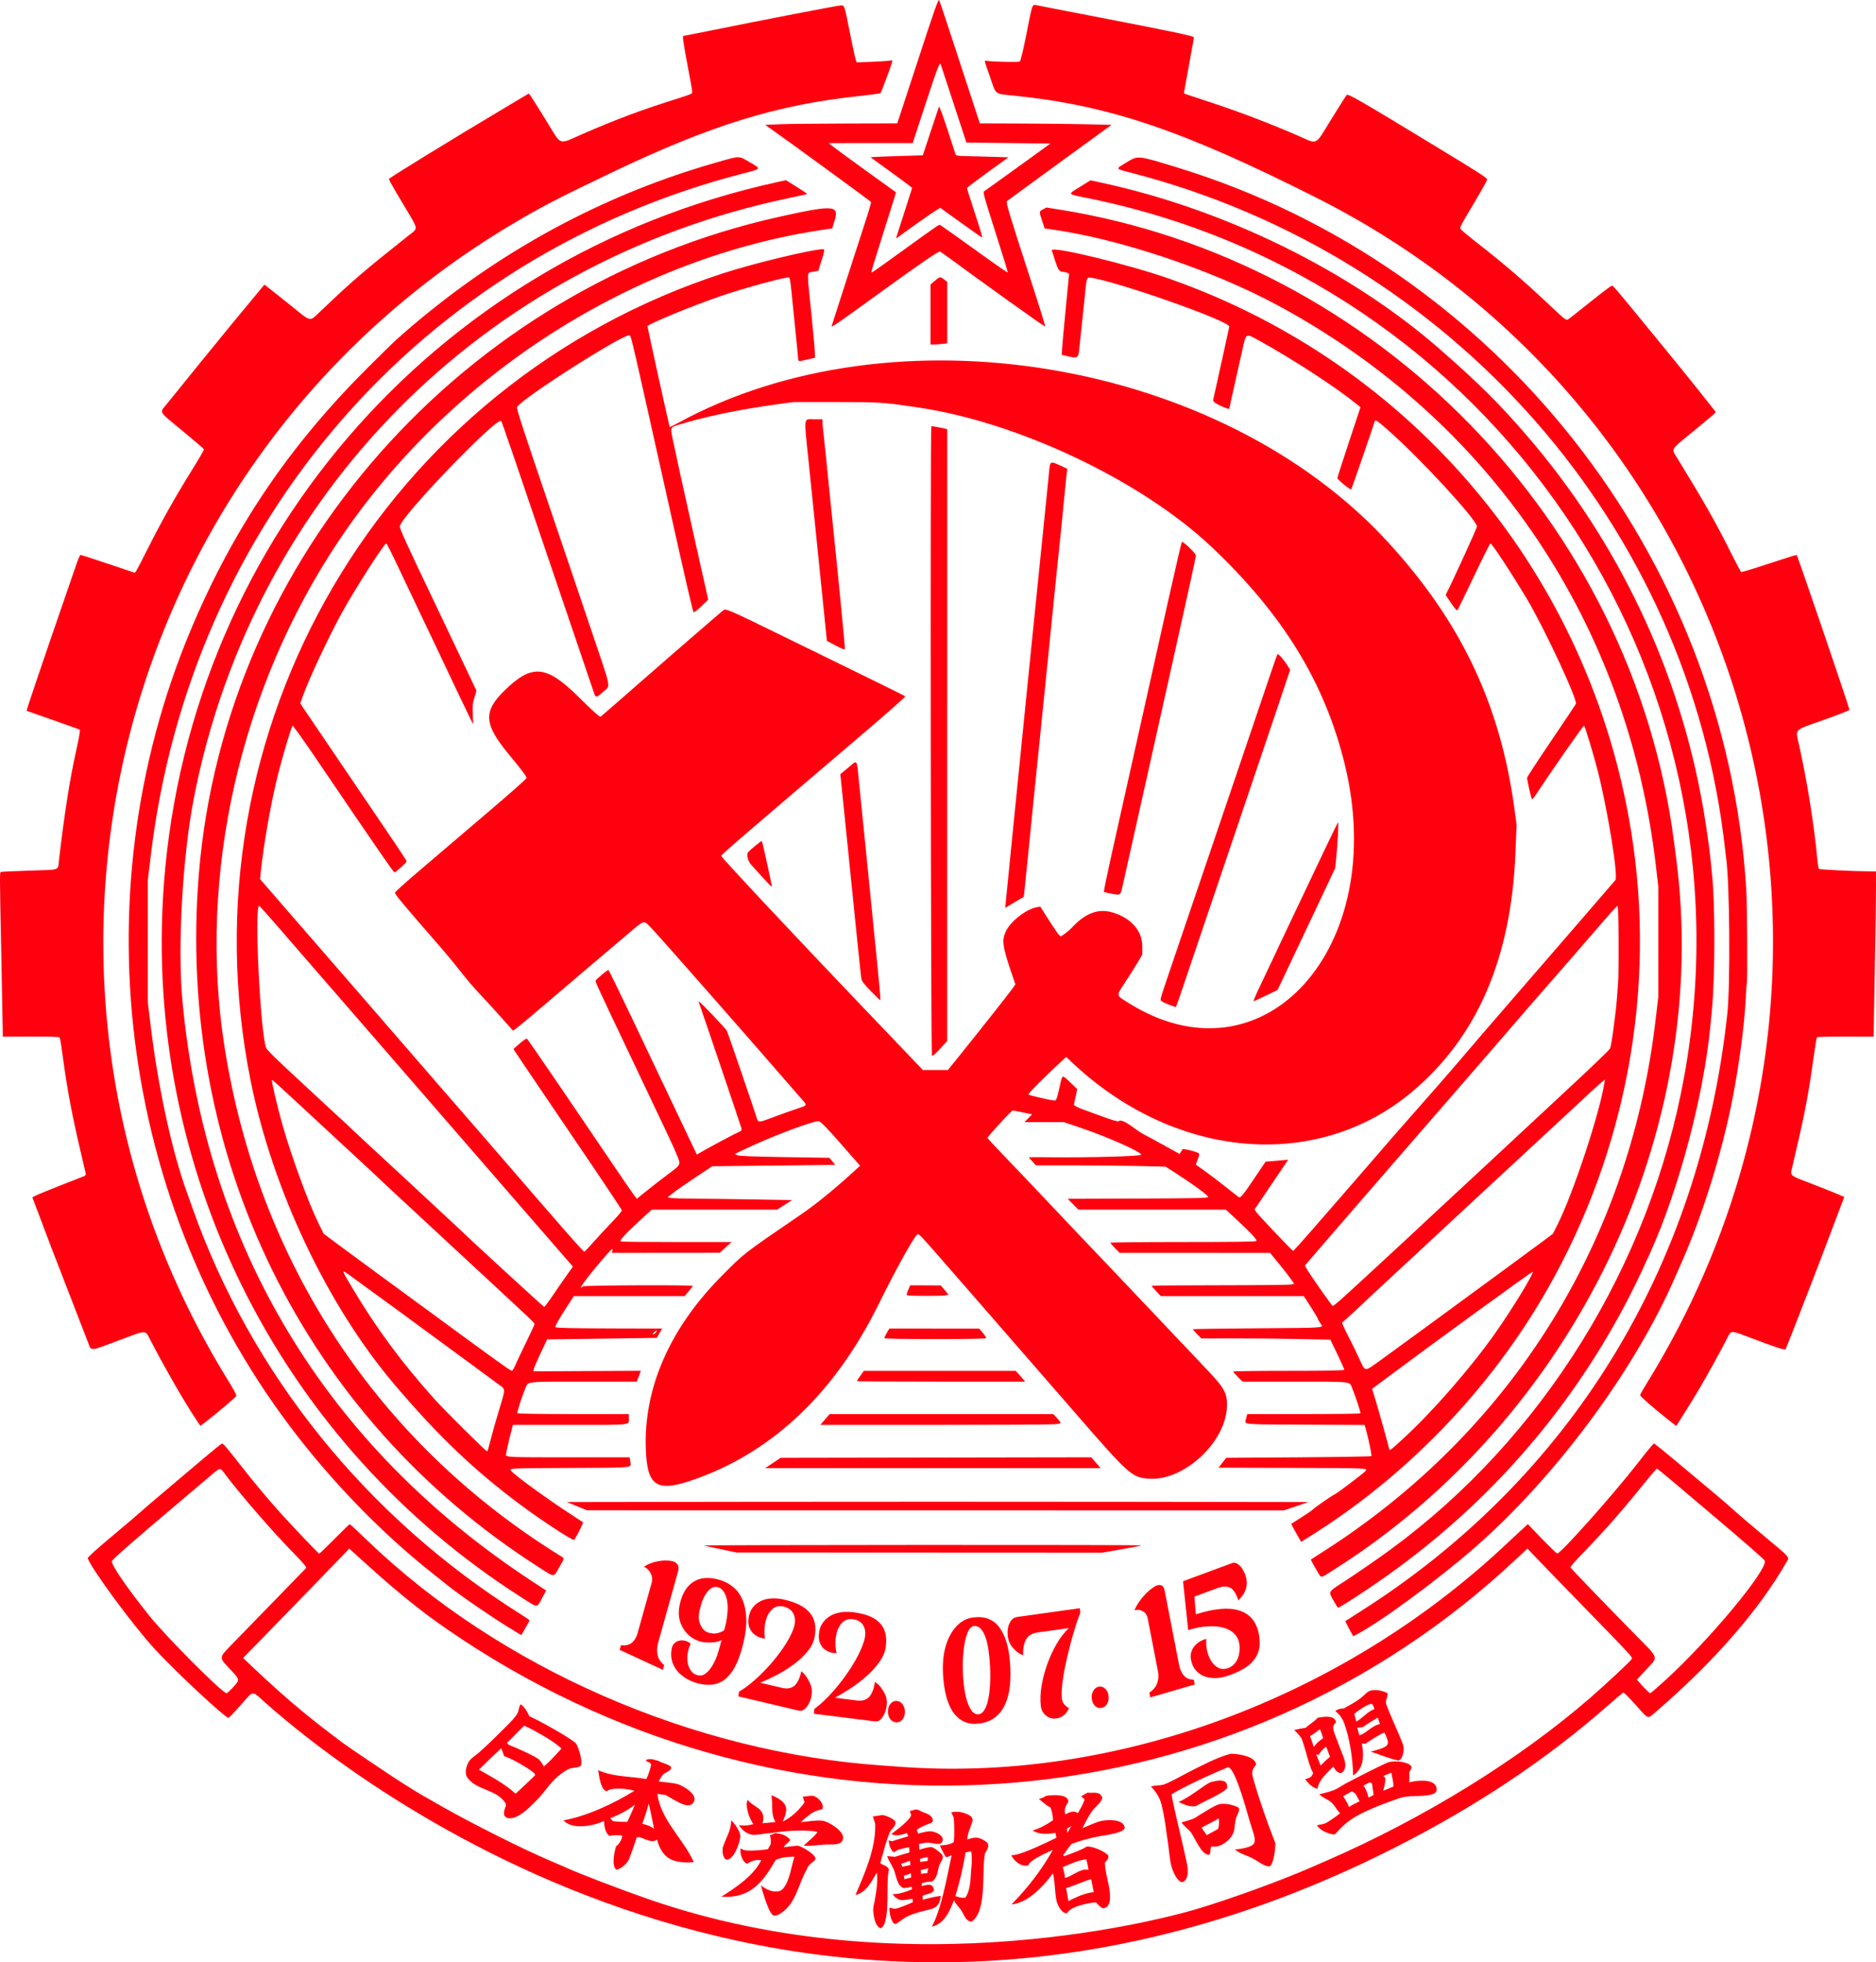
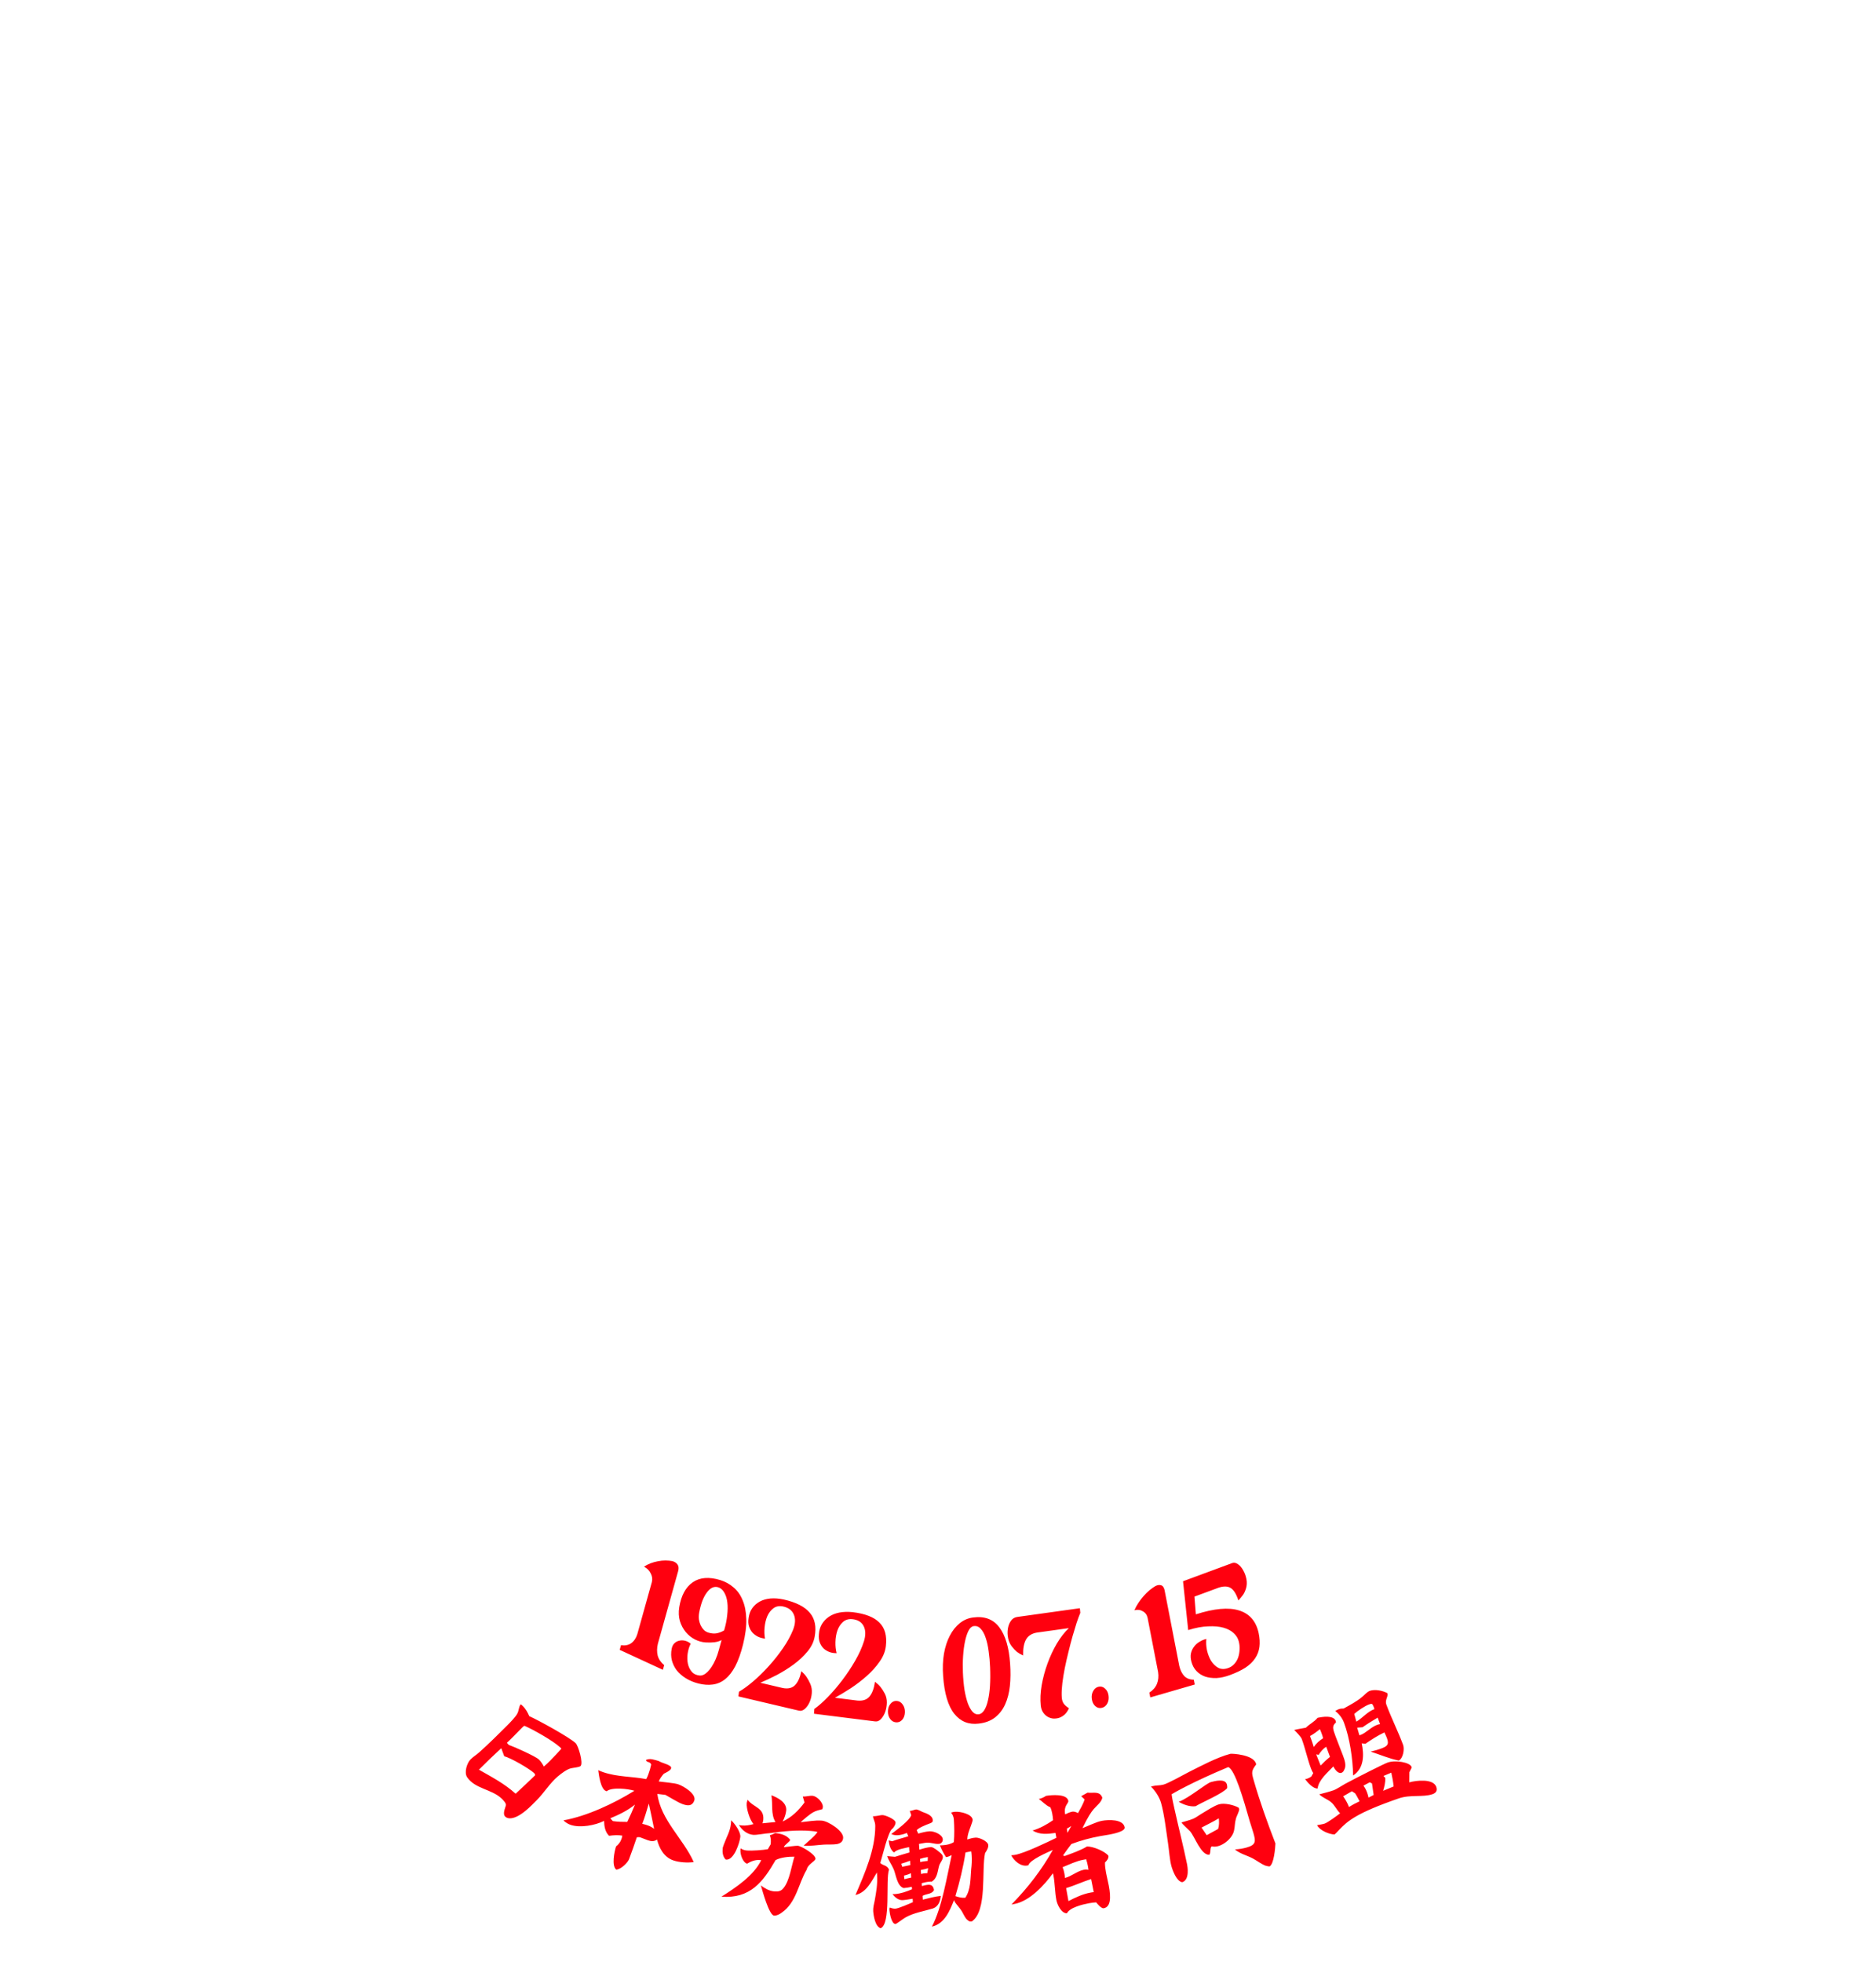
<svg xmlns="http://www.w3.org/2000/svg" xmlns:ns1="http://www.inkscape.org/namespaces/inkscape" xmlns:ns2="http://sodipodi.sourceforge.net/DTD/sodipodi-0.dtd" width="505.047mm" height="528.158mm" viewBox="0 0 505.047 528.158" version="1.1" id="svg1" xml:space="preserve" ns1:version="1.3.2 (091e20e, 2023-11-25, custom)" ns2:docname="ㄴㄴㄴㄴ.svg">
  <ns2:namedview id="namedview1" pagecolor="#ffffff" bordercolor="#000000" borderopacity="0.25" ns1:showpageshadow="2" ns1:pageopacity="0.0" ns1:pagecheckerboard="0" ns1:deskcolor="#d1d1d1" ns1:document-units="mm" ns1:zoom="0.25" ns1:cx="46" ns1:cy="1398" ns1:window-width="1920" ns1:window-height="1009" ns1:window-x="-8" ns1:window-y="-8" ns1:window-maximized="1" ns1:current-layer="layer1" ns1:lockguides="true" />
  <defs id="defs1">
    <rect x="-1391.759" y="1491.17" width="3208.777" height="231.96" id="rect5" />
    <rect x="-88" y="1480" width="2904.296" height="464.193" id="rect4" />
-     <rect x="408" y="2272" width="1356" height="308" id="rect3" />
    <rect x="-1544.321" y="579.828" width="1838.478" height="336.583" id="rect2" />
    <filter ns1:label="Roughen Inside" ns1:menu="Distort" ns1:menu-tooltip="Roughen all inside shapes" style="color-interpolation-filters:sRGB" id="filter2" x="-0.005" y="0" width="1.011" height="1">
      <feTurbulence numOctaves="5" seed="0" type="fractalNoise" baseFrequency="0.08" id="feTurbulence2" />
      <feGaussianBlur stdDeviation="0.5 0" result="result91" id="feGaussianBlur2" />
      <feDisplacementMap scale="20" yChannelSelector="G" xChannelSelector="R" in="SourceGraphic" result="result1" in2="result91" id="feDisplacementMap2" />
      <feComposite in="result1" in2="SourceGraphic" operator="atop" id="feComposite2" />
    </filter>
    <filter ns1:label="Roughen Inside" ns1:menu="Distort" ns1:menu-tooltip="Roughen all inside shapes" style="color-interpolation-filters:sRGB" id="filter2-0" x="-0.005" y="0" width="1.009" height="1">
      <feTurbulence numOctaves="5" seed="0" type="fractalNoise" baseFrequency="0.08" id="feTurbulence2-8" />
      <feGaussianBlur stdDeviation="0.5 0" result="result91" id="feGaussianBlur2-4" />
      <feDisplacementMap scale="20" yChannelSelector="G" xChannelSelector="R" in="SourceGraphic" result="result1" in2="result91" id="feDisplacementMap2-7" />
      <feComposite in="result1" in2="SourceGraphic" operator="atop" id="feComposite2-1" />
    </filter>
  </defs>
  <g ns1:label="Layer 1" ns1:groupmode="layer" id="layer1">
-     <path style="fill:#ff000f;fill-opacity:1" d="m 71.322,458.192 c -3.676,-3.272 -2.902,-3.361 -6.525,0.745 -1.661,1.882 -3.134,3.423 -3.273,3.423 -0.922,0 -13.737,-11.935 -19.745,-18.389 -5.567,-5.979 -16.93,-21.342 -18.163,-24.554 -0.088,-0.228 2.289,-2.384 6.554,-5.944 3.68,-3.072 7.168,-6.036 7.75,-6.587 0.582,-0.551 3.331,-2.91 6.109,-5.242 2.778,-2.332 7.396,-6.235 10.262,-8.672 2.866,-2.437 5.322,-4.432 5.456,-4.432 0.378,0 1.083,0.821 5.115,5.953 3.998,5.089 7.096,8.791 10.74,12.832 3.417,3.79 10.145,10.848 10.34,10.848 0.095,0 1.944,-1.786 4.109,-3.969 2.165,-2.183 4.012,-3.969 4.105,-3.969 0.092,0 2.242,1.994 4.778,4.432 35.788,34.403 87.785,57.088 138.746,60.532 1.31,0.088 2.977,0.208 3.704,0.265 57.956,4.575 119.289,-17.775 164.042,-59.778 1.892,-1.776 3.992,-3.731 4.667,-4.346 l 1.227,-1.118 3.847,4.004 c 2.116,2.202 3.964,3.961 4.108,3.909 1.34,-0.486 15.264,-16.135 21.51,-24.176 1.694,-2.18 3.395,-4.302 3.78,-4.716 l 0.701,-0.752 0.983,0.735 c 0.869,0.65 7.346,6.039 16.064,13.363 1.601,1.345 3.627,3.109 4.503,3.921 0.876,0.811 4.393,3.814 7.815,6.672 7.639,6.379 7.142,5.816 6.349,7.201 -7.402,12.941 -19.505,26.838 -35.013,40.2 -2.552,2.199 -1.949,2.38 -5.597,-1.68 -1.707,-1.9 -3.209,-3.418 -3.338,-3.373 -0.129,0.044 -1.862,1.51 -3.851,3.256 -17.069,14.985 -36.022,27.598 -58.444,38.895 C 217.191,577.056 94.317,478.661 71.322,458.192 Z m 250.799,55.647 c 8.968,-2.669 22.549,-7.605 30.653,-11.14 0.728,-0.317 2.633,-1.146 4.233,-1.841 26.348,-11.445 51.987,-27.274 71.173,-43.942 4.151,-3.606 10.736,-9.752 11.059,-10.323 0.323,-0.569 0.595,-0.272 -12.922,-14.164 -6.991,-7.185 -13.25,-13.645 -13.909,-14.355 l -1.199,-1.291 -2.857,2.687 c -75.892,71.359 -190.075,81.285 -279.974,24.338 -11.662,-7.387 -19.231,-13.238 -31.049,-24 l -3.296,-3.002 -1.857,1.941 c -2.613,2.732 -18.297,18.887 -22.896,23.585 l -3.835,3.917 2.377,2.263 c 4.537,4.319 9.806,9.015 13.632,12.151 3.519,2.884 5.406,4.357 10.705,8.357 1.653,1.247 14.395,9.819 16.404,11.035 0.437,0.264 1.449,0.899 2.249,1.411 1.416,0.905 2.414,1.487 8.202,4.779 7.984,4.541 21.6,11.379 28.575,14.351 1.965,0.837 4.167,1.792 4.895,2.122 3.652,1.656 14.346,5.751 21.828,8.36 70.763,24.668 141.627,4.602 147.808,2.763 z M 62.768,454.112 c 1.879,-2.077 1.907,-1.927 -0.904,-4.922 -2.972,-3.167 -2.993,-2.932 0.598,-6.641 2.761,-2.852 19.496,-20.045 19.914,-20.459 0.261,-0.259 -0.552,-1.233 -3.82,-4.578 -5.249,-5.371 -13.27,-14.609 -17.75,-20.442 -1.78,-2.318 -0.999,-2.527 -5.822,1.558 -2.255,1.911 -5.053,4.278 -6.217,5.261 -12.888,10.879 -18.653,15.928 -18.653,16.338 0,1.215 4.067,7.133 10.039,14.606 4.509,5.643 19.657,20.84 20.829,20.896 0.17,0.008 0.973,-0.72 1.786,-1.618 z m 385.745,-2.044 c 11.755,-10.724 27.46,-29.633 26.588,-32.011 -0.121,-0.329 -5.595,-5.113 -13.068,-11.421 -3.354,-2.831 -8.273,-6.993 -10.931,-9.248 -2.657,-2.256 -4.926,-4.101 -5.042,-4.101 -0.115,0 -1.797,1.965 -3.736,4.366 -5.983,7.407 -10.66,12.696 -17.13,19.37 -1.37,1.413 -2.449,2.692 -2.398,2.842 0.093,0.277 8.307,8.812 17.07,17.739 7.067,7.199 6.727,6.06 3.016,10.084 l -2.194,2.379 0.483,0.583 c 1.048,1.264 2.875,3.096 3.088,3.096 0.123,0 2.038,-1.655 4.254,-3.677 z M 216.778,434.534 c -63.779,-242.222 -63.779,-242.222 0,0 z m 146.437,3.862 c -0.607,-1.099 -1.061,-2.037 -1.01,-2.083 0.052,-0.047 1.712,-1.107 3.689,-2.357 56.757,-35.874 91.714,-92.668 99.119,-161.038 0.854,-7.881 0.642,-35.501 -0.322,-42.069 -0.053,-0.364 -0.169,-1.316 -0.257,-2.117 -9.545,-87.047 -73.362,-159.828 -159.749,-182.189 -4.62,-1.196 -4.49,-0.937 -1.423,-2.821 3.134,-1.925 2.866,-1.952 13.792,1.395 85.816,26.293 147.558,104.628 153.061,194.198 0.257,4.186 0.379,24.729 0.151,25.449 -0.061,0.191 -0.182,1.836 -0.269,3.655 -0.352,7.322 -1.74,17.901 -3.599,27.437 -2.856,14.649 -8.21,31.728 -14.001,44.662 -0.456,1.019 -1.088,2.447 -1.403,3.175 -10.901,25.126 -32.186,53.844 -54.036,72.905 -10.054,8.771 -25.443,20.076 -31.799,23.36 l -0.843,0.435 z m -226.751,-0.666 c -5.596,-3.494 -12.935,-8.581 -16.391,-11.364 -0.655,-0.527 -2.441,-1.952 -3.969,-3.166 C 104.345,413.857 92.744,402.265 82.61,389.731 32.737,328.053 20.659,242.252 51.549,169.088 62.95,142.086 77.887,120.014 99.016,98.953 c 3.65,-3.639 7.113,-7.034 7.695,-7.545 4.401,-3.864 5.751,-5.004 9.26,-7.825 22.756,-18.29 48.544,-31.702 76.298,-39.681 7.089,-2.038 6.506,-2.015 9.332,-0.374 3.459,2.008 3.532,1.859 -1.56,3.17 C 113.513,68.972 51.427,140.381 40.621,230.055 l -0.845,7.011 0.003,16.272 0.003,16.272 0.729,6.085 c 2,16.699 5.716,33.894 9.719,44.979 0.263,0.728 0.918,2.573 1.455,4.101 15.814,44.952 47.003,83.629 88.428,109.656 1.346,0.846 2.447,1.613 2.447,1.706 0,0.14 -2.034,3.737 -2.217,3.92 -0.032,0.032 -1.779,-1.016 -3.882,-2.328 z m 222.54,-6.922 c -1.416,-2.553 -1.596,-2.232 2.909,-5.156 3.517,-2.283 8.914,-6.009 12.425,-8.579 40.994,-30.007 69.926,-76.636 79.101,-127.483 C 473.149,180.338 401.788,75.352 292.845,53.325 c -5.684,-1.149 -5.511,-0.909 -2.153,-2.996 l 2.886,-1.794 3.049,0.659 c 33.221,7.183 66.782,23.677 90.808,44.629 10.477,9.137 16.409,15.028 23.813,23.651 24.51,28.545 40.74,62.804 47.215,99.668 0.721,4.103 1.794,11.527 2.001,13.838 0.091,1.019 0.276,2.864 0.41,4.101 0.888,8.165 0.878,27.421 -0.018,36.909 -0.138,1.455 -0.32,3.36 -0.405,4.233 -1.85,18.971 -8.466,43.846 -16.253,61.105 -2.988,6.622 -5.42,11.564 -8.081,16.418 -16.388,29.901 -39.183,54.733 -67.862,73.929 -4.595,3.075 -7.735,5.049 -8.033,5.049 -0.085,0 -0.634,-0.863 -1.219,-1.918 z M 140.049,429.725 C 76.472,389.03 39.782,317.547 43.843,242.287 48.944,147.769 116.275,69.212 209.556,48.946 l 2.039,-0.443 2.902,1.808 c 1.596,0.994 2.86,1.85 2.809,1.901 -0.051,0.051 -2.275,0.549 -4.941,1.107 -82.073,17.172 -144.154,79.692 -160.128,161.258 -3.094,15.796 -4.486,40.329 -3.117,54.901 6.204,66.017 38.535,119.66 94.087,156.104 l 3.831,2.513 -1.137,2.103 c -1.433,2.649 -0.907,2.692 -5.851,-0.473 z m 214.628,-6.723 c -0.503,-0.837 -1.109,-1.907 -1.348,-2.379 l -0.434,-0.858 1.792,-1.152 c 5.324,-3.424 6.779,-4.399 10.21,-6.841 45.676,-32.515 74.227,-81.005 80.81,-137.247 l 0.73,-6.239 -9e-5,-14.817 -9e-5,-14.817 -0.608,-5.292 C 438.312,167.922 401.467,113.214 344.026,82.203 326.181,72.569 300.897,64.128 282.478,61.655 l -1.24,-0.166 -0.679,-2.038 c -0.854,-2.565 -0.858,-2.518 0.235,-3.106 l 0.913,-0.492 2.989,0.47 c 85.941,13.499 154.824,84.155 165.973,170.245 0.22,1.7 0.456,3.507 0.523,4.017 9.801,73.758 -27.194,150.852 -92.094,191.915 -3.813,2.413 -3.31,2.355 -4.423,0.503 z m -209.482,-1.089 C 81.907,381.583 47.279,310.99 53.547,235.082 60.592,149.775 124.693,77.261 209.766,58.358 c 14.652,-3.256 16.206,-3.154 14.937,0.978 l -0.66,2.149 -1.252,0.177 C 170.875,69.018 120.984,100.875 91.044,145.786 64.521,185.572 53.226,235.692 60.426,281.649 c 9.065,57.861 41.051,106.453 90.139,136.935 1.515,0.941 1.518,0.585 -0.025,3.28 -1.582,2.764 -1.095,2.759 -5.346,0.05 z m 48.829,-4.945 c -2.328,-0.492 -4.412,-0.943 -4.63,-1.004 -0.218,-0.061 26.263,-0.124 58.848,-0.141 32.585,-0.017 59.178,0.036 59.096,0.118 -0.082,0.082 -2.511,0.558 -5.399,1.058 l -5.251,0.91 -49.215,-0.023 -49.215,-0.023 z m 154.9,-4.374 c -0.752,-1.314 -1.324,-2.422 -1.272,-2.464 0.052,-0.041 1.285,-0.826 2.741,-1.744 1.455,-0.918 2.824,-1.862 3.043,-2.098 0.498,-0.537 5.273,-3.845 5.856,-4.057 0.566,-0.205 7.639,-5.553 8.276,-6.257 0.754,-0.834 1.152,-0.816 -19.879,-0.886 l -19.638,-0.066 1.044,-1.323 1.044,-1.323 19.432,-0.132 c 10.688,-0.073 19.519,-0.219 19.625,-0.325 0.171,-0.171 -0.783,-4.778 -1.534,-7.404 l -0.281,-0.982 -15.946,-0.076 c -17.657,-0.084 -16.393,0.045 -15.971,-1.631 l 0.308,-1.223 h 15.167 c 8.342,0 15.225,-0.095 15.298,-0.212 0.129,-0.209 -1.171,-4.18 -2.237,-6.836 -0.717,-1.786 0.251,-1.683 -15.831,-1.683 h -13.669 l -1.247,-1.266 c -0.686,-0.696 -1.247,-1.351 -1.247,-1.455 0,-0.104 6.727,-0.189 14.949,-0.189 10.921,0 14.949,-0.08 14.949,-0.298 0,-0.164 -0.844,-2.051 -1.875,-4.192 l -1.875,-3.894 -8.775,-0.182 c -4.826,-0.1 -12.636,-0.172 -17.356,-0.159 l -8.581,0.023 -1.196,-1.196 c -0.658,-0.658 -1.142,-1.244 -1.076,-1.304 0.066,-0.059 7.895,-0.17 17.399,-0.245 19.179,-0.152 17.784,-0.037 16.865,-1.391 -0.371,-0.547 -0.675,-1.098 -0.675,-1.226 0,-0.127 -0.845,-1.54 -1.878,-3.138 l -1.878,-2.906 h -19.245 -19.245 l -1.265,-1.336 c -0.696,-0.735 -1.213,-1.389 -1.149,-1.453 0.064,-0.064 8.323,-0.123 18.353,-0.132 10.03,-0.009 18.623,-0.099 19.095,-0.201 l 0.858,-0.186 -0.726,-1.091 c -0.399,-0.6 -1.857,-2.473 -3.239,-4.161 l -2.514,-3.07 -20.251,-0.006 -20.251,-0.006 -1.247,-1.266 c -0.686,-0.696 -1.247,-1.351 -1.247,-1.455 0,-0.104 8.804,-0.189 19.564,-0.189 13.231,0 19.618,-0.089 19.733,-0.275 0.231,-0.373 -1.205,-1.944 -5.008,-5.477 l -3.2,-2.973 -19.853,-0.003 -19.853,-0.003 -1.435,-1.453 -1.435,-1.453 18.907,-0.068 c 15.881,-0.057 18.907,-0.126 18.907,-0.434 0,-0.418 -4.163,-3.48 -8.507,-6.258 l -2.954,-1.889 -7.366,-0.175 c -4.051,-0.096 -11.906,-0.175 -17.456,-0.175 l -10.09,-5.1e-4 -0.957,-1.059 c -0.526,-0.583 -0.957,-1.089 -0.957,-1.124 -1.1e-4,-0.036 2.887,-0.035 6.416,0.003 9.876,0.105 23.39,-0.267 23.779,-0.656 0.575,-0.576 -8.686,-4.71 -16.478,-7.356 l -4.267,-1.449 h -5.308 -5.308 l 1.019,-1.043 1.019,-1.043 -0.634,-0.153 c -0.349,-0.084 -1.527,-0.322 -2.619,-0.527 l -1.984,-0.374 -0.758,0.711 c -1.516,1.422 -5.989,6.391 -5.989,6.653 0,0.148 1.824,2.146 4.053,4.44 2.229,2.294 8.263,8.636 13.409,14.093 5.146,5.457 10.34,10.934 11.541,12.171 1.201,1.237 2.567,2.666 3.034,3.175 0.467,0.509 1.823,1.938 3.013,3.175 1.19,1.237 6.611,6.952 12.047,12.7 5.437,5.748 10.929,11.55 12.205,12.893 4.598,4.839 5.32,6.238 5.136,9.948 -0.471,9.472 -11.557,19.689 -20.794,19.164 -4.781,-0.272 -5.313,-0.747 -20.901,-18.697 -7.292,-8.396 -16.96,-19.504 -25.124,-28.866 -3.856,-4.422 -8.574,-9.832 -10.485,-12.023 -4.527,-5.192 -5.509,-6.232 -5.882,-6.232 -0.691,0 -5.37,8.357 -10.739,19.182 -11.498,23.184 -27.843,38.895 -48.292,46.419 -11.186,4.116 -13.845,2.653 -14.217,-7.817 -0.582,-16.397 6.481,-32.49 20.426,-46.543 6.194,-6.242 5.531,-5.728 21.431,-16.604 3.991,-2.73 8.948,-6.765 14.141,-11.51 l 1.706,-1.559 -0.943,-1.037 c -0.518,-0.57 -2.285,-2.585 -3.925,-4.477 -3.903,-4.502 -5.842,-6.483 -6.341,-6.479 -1.74,0.015 -12.537,4.094 -19.276,7.282 l -3.26,1.543 0.628,0.329 c 0.457,0.239 3.925,0.381 12.733,0.521 l 12.106,0.192 0.785,0.952 0.785,0.952 -16.559,0.187 -16.559,0.187 -4.547,3.018 c -2.501,1.66 -5.201,3.538 -6.002,4.174 l -1.455,1.157 0.794,0.172 c 0.437,0.094 3.413,0.186 6.615,0.203 3.201,0.017 10.382,0.111 15.957,0.207 l 10.136,0.175 -2.006,1.28 -2.006,1.28 h -16.882 -16.882 l -3.552,3.259 c -3.551,3.258 -5.13,4.997 -4.819,5.307 0.091,0.091 6.842,0.165 15.004,0.165 l 14.839,4.8e-4 -1.587,1.443 -1.587,1.443 -14.517,0.012 -14.517,0.012 0.138,-0.529 c 0.259,-0.99 -0.259,-0.532 -2.881,2.549 -4.377,5.143 -6.724,8.406 -5.039,7.008 0.384,-0.319 29.539,-0.439 29.539,-0.122 0,0.082 -0.487,0.731 -1.083,1.442 l -1.083,1.293 h -14.919 -14.919 l -1.76,2.712 c -2.168,3.341 -3.383,5.473 -3.213,5.643 0.226,0.226 4.557,0.316 16.796,0.347 l 11.965,0.03 -0.738,1.257 -0.738,1.257 -11.491,0.16 c -6.32,0.088 -12.956,0.177 -14.746,0.198 l -3.255,0.038 -1.724,3.628 c -0.948,1.996 -1.784,3.93 -1.858,4.299 l -0.134,0.671 14.459,-0.071 14.459,-0.071 -0.183,0.577 c -0.101,0.317 -0.349,0.974 -0.552,1.46 l -0.369,0.883 h -13.854 c -16.271,0 -15.283,-0.104 -16.055,1.683 -0.945,2.189 -2.364,6.569 -2.21,6.819 0.078,0.126 6.862,0.23 15.075,0.23 h 14.933 v 1.037 c 0,2.045 1.438,1.874 -15.761,1.874 h -15.44 l -0.265,0.992 c -0.655,2.453 -1.607,6.588 -1.607,6.983 -5.8e-4,0.739 0.392,0.756 17.071,0.756 h 16.234 l 0.18,1.203 c 0.252,1.682 1.358,1.568 -15.979,1.651 -17.142,0.082 -16.765,0.061 -16.021,0.886 1.221,1.354 9.788,7.585 15.58,11.331 1.892,1.223 3.539,2.308 3.66,2.41 0.171,0.144 -1.838,4.129 -2.39,4.74 -0.285,0.315 -8.834,-5.279 -14.368,-9.401 -12.605,-9.391 -22.195,-18.537 -33.968,-32.399 C 88.087,351.326 73.33,320.148 67.453,290.777 48.557,196.347 103.283,103.069 194.95,73.469 c 8.192,-2.646 23.8,-6.397 26.615,-6.397 0.518,0 0.481,0.266 -0.443,3.203 l -0.815,2.59 -1.434,0.298 c -1.735,0.36 -1.674,-0.867 -0.52,10.467 0.502,4.937 0.949,9.802 0.992,10.813 l 0.079,1.837 -1.984,0.467 c -2.619,0.616 -2.529,0.634 -2.597,-0.503 -0.033,-0.546 -0.413,-4.445 -0.845,-8.665 -0.432,-4.22 -0.85,-8.328 -0.929,-9.128 -0.246,-2.481 -0.423,-3.564 -0.614,-3.762 -0.34,-0.352 -11.631,2.7 -18.166,4.91 -7.486,2.532 -19.975,7.665 -19.977,8.211 -0.001,0.363 5.87,26.981 5.981,27.118 0.044,0.053 0.956,-0.384 2.029,-0.973 58.18,-31.931 146.088,-17.276 191.268,31.887 19.715,21.453 30.293,43.713 34.107,71.779 l 0.593,4.366 -0.308,7.541 c -1.159,28.396 -10.257,49.497 -27.691,64.222 -25.747,21.747 -64.226,18.362 -91.998,-8.094 l -1.246,-1.187 -1.399,1.289 c -4.595,4.234 -8.984,8.651 -8.78,8.837 0.271,0.247 6.165,1.607 6.964,1.607 0.565,0 0.675,-0.285 1.478,-3.836 0.748,-3.31 0.501,-3.244 3.05,-0.809 l 1.646,1.573 -0.455,2.118 -0.455,2.118 0.464,0.339 c 0.255,0.187 0.951,0.516 1.545,0.732 0.595,0.216 3.026,1.106 5.402,1.979 3.393,1.246 4.419,1.525 4.777,1.301 0.565,-0.353 1.85,0.258 4.138,1.968 0.869,0.65 2.116,1.449 2.771,1.776 0.655,0.327 3.024,1.61 5.265,2.853 l 4.075,2.259 0.348,-0.475 c 0.191,-0.261 0.392,-0.607 0.445,-0.768 0.098,-0.294 4.05,0.703 4.491,1.132 0.112,0.109 -0.054,0.818 -0.369,1.575 -0.315,0.757 -0.525,1.413 -0.468,1.456 0.057,0.043 1.176,0.843 2.485,1.777 1.31,0.934 3.81,2.836 5.556,4.226 1.746,1.39 3.317,2.614 3.49,2.72 0.461,0.282 1.119,-0.521 4.331,-5.286 l 2.883,-4.276 2.056,-0.161 c 1.131,-0.089 2.499,-0.206 3.041,-0.262 l 0.984,-0.1 -4.531,6.705 -4.531,6.705 0.408,0.611 c 0.56,0.84 9.746,10.533 9.982,10.533 0.105,0 2.382,-2.521 5.061,-5.602 2.679,-3.081 6.127,-7.04 7.661,-8.797 1.534,-1.757 3.975,-4.568 5.424,-6.246 8.257,-9.565 11.417,-13.19 16.789,-19.255 3.274,-3.697 7.075,-8.048 8.445,-9.67 3.015,-3.567 11.19,-13.057 18.852,-21.885 10.442,-12.031 24.161,-27.892 24.517,-28.346 0.799,-1.019 -1.946,-18.206 -4.619,-28.917 -1.054,-4.223 -3.485,-12.326 -3.798,-12.655 -0.161,-0.17 -8.651,11.985 -13.226,18.934 -0.359,0.545 -0.735,0.903 -0.836,0.796 -0.19,-0.201 -1.29,-5.064 -1.29,-5.704 0,-0.198 2.925,-4.676 6.501,-9.953 3.575,-5.276 6.562,-9.754 6.638,-9.951 0.454,-1.183 -8.483,-20.345 -13.105,-28.098 -4.25,-7.13 -9.553,-15.194 -9.912,-15.074 -0.138,0.046 -2.146,4.067 -4.461,8.935 -2.315,4.868 -4.311,8.953 -4.436,9.078 -0.126,0.126 -0.877,-0.745 -1.691,-1.96 l -1.464,-2.187 0.352,-0.686 c 1.693,-3.299 8.085,-17.312 8.085,-17.723 0,-1.773 -15.01,-18.072 -23.725,-25.763 -3.358,-2.963 -3.644,-3.139 -3.865,-2.378 -0.473,1.627 -6.111,17.963 -6.254,18.122 -0.216,0.24 -3.727,-2.63 -3.727,-3.047 0,-0.163 1.399,-4.516 3.109,-9.673 l 3.109,-9.376 -1.009,-0.824 c -5.456,-4.454 -17.17,-12.087 -26.111,-17.012 -3.937,-2.169 -3.613,-2.361 -4.775,2.827 -0.538,2.401 -1.529,6.813 -2.203,9.804 -0.673,2.991 -1.224,5.519 -1.224,5.619 0,0.237 -2.254,-0.657 -3.479,-1.38 -0.641,-0.378 -0.929,-0.721 -0.859,-1.022 0.596,-2.579 4.338,-19.589 4.338,-19.72 0,-1.545 -30.629,-12.305 -37.556,-13.194 -0.724,-0.093 -0.879,0.351 -1.174,3.357 -0.354,3.598 -0.986,9.661 -1.214,11.642 -0.134,1.164 -0.317,2.891 -0.407,3.836 -0.278,2.932 -0.38,3 -3.423,2.29 l -1.308,-0.305 0.067,-1.587 c 0.037,-0.873 0.477,-5.72 0.978,-10.77 0.501,-5.05 0.91,-9.301 0.91,-9.447 0,-0.145 -0.446,-0.34 -0.992,-0.432 -2.007,-0.339 -1.771,0.043 -3.662,-5.906 -0.42,-1.32 20.49,3.723 31.584,7.617 65.836,23.109 113.301,79.902 124.4,148.848 6.774,42.081 -1.179,85.59 -22.488,123.032 -15.296,26.877 -37.887,50.369 -64.202,66.763 l -2.167,1.35 z m -216.865,-24.965 c 0.408,-1.665 1.408,-5.206 2.222,-7.871 1.86,-6.088 1.854,-5.765 0.133,-7.008 -0.771,-0.556 -4.7,-3.448 -8.731,-6.427 -8.34,-6.161 -28.895,-21.202 -31.657,-23.165 -2.213,-1.572 -2.221,-1.603 1.087,3.932 6.294,10.53 13.08,19.695 21.74,29.361 2.805,3.13 13.963,14.205 14.311,14.204 0.084,-3.5e-4 0.486,-1.363 0.894,-3.027 z m 245.689,-0.4 c 7.844,-7.176 18.208,-19.059 24.826,-28.463 4.637,-6.589 10.42,-16.059 10.04,-16.44 -0.152,-0.152 -27.251,19.546 -39.891,28.997 l -3.334,2.493 0.898,2.93 c 0.827,2.699 3.206,11.188 3.627,12.942 0.217,0.904 0.02,1.03 3.834,-2.459 z M 138.791,367.308 c 0.391,-0.91 1.698,-3.666 2.903,-6.126 1.205,-2.46 2.191,-4.614 2.191,-4.788 0,-0.323 -0.496,-0.81 -6.463,-6.35 -1.881,-1.746 -3.609,-3.354 -3.839,-3.572 -0.231,-0.218 -6.966,-6.46 -14.968,-13.87 -8.002,-7.41 -14.742,-13.661 -14.978,-13.891 -1.368,-1.334 -4.519,-4.269 -12.668,-11.801 -5.02,-4.64 -9.783,-9.049 -10.583,-9.798 -4.299,-4.021 -7.01,-6.468 -7.165,-6.468 -0.236,0 1.358,6.9 2.69,11.642 2.455,8.739 7.159,21.597 9.972,27.252 l 1.25,2.514 3.307,2.476 c 1.819,1.362 6.76,5.002 10.98,8.09 4.22,3.087 10.411,7.622 13.758,10.076 19.42,14.242 22.242,16.267 22.659,16.267 0.133,0 0.563,-0.744 0.954,-1.654 z m 232.741,-1.104 c 1.906,-1.371 7.217,-5.242 11.801,-8.601 4.584,-3.359 13.275,-9.726 19.315,-14.148 6.039,-4.422 11.983,-8.797 13.208,-9.722 l 2.228,-1.681 1.135,-2.249 c 4.183,-8.287 11.265,-29.578 12.666,-38.077 l 0.193,-1.168 -0.677,0.532 c -0.715,0.563 -5.481,4.941 -9.039,8.305 -1.166,1.102 -6.882,6.398 -12.703,11.768 -5.821,5.371 -12.429,11.497 -14.684,13.615 -2.256,2.118 -9.042,8.422 -15.081,14.009 -6.039,5.587 -11.169,10.346 -11.399,10.575 -1.478,1.468 -6.958,6.517 -7.153,6.59 -0.13,0.049 0.578,1.656 1.573,3.572 0.996,1.916 2.389,4.763 3.097,6.327 1.562,3.451 1.238,3.431 5.52,0.351 z M 176.561,358.643 c 0.263,-0.291 0.36,-0.529 0.214,-0.529 -0.146,0 -0.48,0.238 -0.743,0.529 -0.263,0.291 -0.36,0.529 -0.214,0.529 0.146,0 0.48,-0.238 0.743,-0.529 z m -27.639,-10.12 c 1.206,-1.783 2.898,-4.226 3.759,-5.429 l 1.566,-2.188 -1.907,-2.178 c -1.049,-1.198 -4.487,-5.154 -7.64,-8.792 -3.153,-3.638 -8.218,-9.472 -11.254,-12.965 -6.212,-7.145 -15.423,-17.759 -31.13,-35.868 -8.941,-10.308 -20.463,-23.577 -22.73,-26.176 -0.317,-0.364 -2.612,-3.013 -5.1,-5.887 -2.488,-2.874 -4.607,-5.226 -4.709,-5.226 -1.359,0 0.308,34.239 1.858,38.158 0.282,0.713 2.38,2.769 10.073,9.873 3.129,2.889 5.748,5.319 5.821,5.4 0.073,0.081 0.847,0.795 1.72,1.585 0.873,0.791 2.6,2.389 3.836,3.551 3.722,3.497 4.664,4.372 17.992,16.708 7.058,6.533 12.892,11.954 12.965,12.048 0.444,0.571 22.292,20.627 22.47,20.627 0.12,0 1.205,-1.459 2.411,-3.241 z m 212.145,1.191 c 2.968,-2.646 20.972,-19.284 23.84,-22.03 0.23,-0.22 5.417,-5.031 11.527,-10.69 6.11,-5.659 12.002,-11.14 13.093,-12.179 1.091,-1.039 6.836,-6.384 12.766,-11.878 5.93,-5.494 10.948,-10.311 11.15,-10.704 0.371,-0.718 1.581,-9.609 1.881,-13.812 0.088,-1.237 0.209,-2.844 0.268,-3.572 0.283,-3.457 0.185,-21.034 -0.117,-21.034 -0.135,0 -1.355,1.288 -2.712,2.861 -5.474,6.35 -16.211,18.71 -16.361,18.834 -0.156,0.13 -9.165,10.519 -11.242,12.964 -0.582,0.685 -3.326,3.853 -6.098,7.039 -7.505,8.627 -15.169,17.452 -24.232,27.903 -14.718,16.972 -19.163,22.108 -21.208,24.503 l -2.325,2.724 0.341,0.624 c 0.854,1.563 6.918,10.231 7.157,10.231 0.147,0 1.169,-0.804 2.271,-1.786 z M 159.774,334.301 c 1.229,-1.382 3.455,-3.784 4.947,-5.338 1.492,-1.553 2.708,-2.982 2.703,-3.175 -0.005,-0.193 -5.555,-8.507 -12.334,-18.475 -6.778,-9.968 -13.346,-19.661 -14.595,-21.54 l -2.271,-3.416 1.177,-1.049 c 1.316,-1.173 2.342,-1.9 2.466,-1.746 0.845,1.049 10.223,14.772 23.846,34.895 2.02,2.983 4.131,6.051 4.692,6.817 l 1.02,1.393 2.568,-2.071 c 1.413,-1.139 4.027,-3.169 5.81,-4.51 3.661,-2.755 3.551,-2.501 2.338,-5.414 -1.05,-2.521 -1.19,-2.818 -12.454,-26.509 -8.572,-18.029 -9.456,-19.938 -9.352,-20.205 0.157,-0.403 3.22,-2.96 3.453,-2.883 0.124,0.042 2.911,5.729 6.193,12.64 7.27,15.31 15.306,32.209 16.641,34.994 l 0.986,2.057 1.224,-0.718 c 2.133,-1.251 9.126,-4.985 10.045,-5.364 0.689,-0.284 0.855,-0.485 0.758,-0.917 -0.133,-0.59 -10.775,-32.04 -11.279,-33.333 -0.164,-0.42 -0.251,-0.811 -0.194,-0.869 0.158,-0.158 7.166,7.199 7.527,7.901 0.29,0.564 7.456,21.474 8.035,23.446 0.372,1.268 0.577,1.26 4.343,-0.171 1.882,-0.715 4.612,-1.694 6.068,-2.175 3.345,-1.107 3.236,-0.961 1.896,-2.507 -14.392,-16.608 -38.524,-44.058 -40.758,-46.359 -2.051,-2.113 -1.642,-2.231 -6.436,1.852 -2.264,1.928 -4.623,3.922 -5.242,4.432 -0.619,0.509 -3.074,2.589 -5.455,4.622 -10.734,9.163 -13.236,11.291 -15.839,13.475 -1.528,1.282 -3.094,2.556 -3.48,2.832 l -0.702,0.502 -3.121,-3.505 c -1.717,-1.928 -3.858,-4.279 -4.758,-5.225 -2.569,-2.7 -4.5,-4.943 -6.721,-7.805 -1.129,-1.455 -3.35,-4.134 -4.936,-5.953 -9.522,-10.92 -12.266,-14.195 -12.266,-14.643 0,-0.181 2.583,-2.526 5.739,-5.212 3.157,-2.686 6.709,-5.717 7.894,-6.736 1.185,-1.019 4.4,-3.757 7.144,-6.085 9.651,-8.189 14.677,-12.599 14.677,-12.877 0,-0.401 -1.364,-2.206 -4.856,-6.431 -6.694,-8.097 -6.878,-11.505 -0.93,-17.243 7.331,-7.071 11.107,-6.693 19.886,1.989 4.14,4.095 5.589,5.377 5.858,5.184 0.196,-0.141 3.198,-2.744 6.67,-5.784 11.891,-10.412 26.015,-22.64 26.497,-22.941 0.55,-0.344 2.391,0.468 14.344,6.325 3.856,1.89 13.141,6.428 20.632,10.086 7.491,3.658 13.715,6.744 13.829,6.859 0.115,0.115 -4.817,4.487 -10.959,9.716 -32.216,27.426 -38.584,32.909 -38.584,33.22 0,0.409 19.489,21.217 38.753,41.375 2.781,2.91 7.416,7.762 10.299,10.782 l 5.242,5.49 h 3.37 3.37 l 3.465,-4.299 c 5.253,-6.518 13.219,-16.608 14.007,-17.744 l 0.7,-1.009 -1.101,-3.225 c -2.363,-6.925 -2.599,-8.641 -1.507,-10.987 1.293,-2.777 5.581,-6.109 8.465,-6.577 l 0.84,-0.136 1.406,2.21 c 2.753,4.327 3.782,5.782 4.092,5.782 0.252,0 2.221,-1.494 2.791,-2.118 3.786,-4.145 7.321,-5.484 11.285,-4.277 4.892,1.49 7.881,4.915 7.892,9.045 l 0.006,2.253 -1.165,1.98 c -0.641,1.089 -2.164,3.51 -3.385,5.379 -2.563,3.924 -2.615,3.497 0.686,5.58 36.364,22.945 70.487,-14.582 58.354,-64.176 -5.379,-21.986 -16.585,-40.265 -35.856,-58.485 -18.806,-17.781 -51.931,-33.523 -78.948,-37.519 -9.721,-1.438 -10.024,-1.458 -22.105,-1.461 l -11.509,-0.003 -4.498,0.615 c -10.005,1.369 -19.689,3.384 -26.26,5.464 -2.594,0.821 -2.495,0.424 -1.381,5.566 0.441,2.035 1.158,5.368 1.593,7.405 0.435,2.037 2.325,10.55 4.199,18.918 l 3.408,15.214 -1.866,1.8 c -1.026,0.99 -1.96,1.704 -2.075,1.587 -0.215,-0.218 -2.18,-8.736 -6.823,-29.581 -9.672,-43.417 -9.924,-44.51 -10.351,-44.947 -0.924,-0.946 -29.571,17.299 -30.35,19.33 -0.172,0.449 1.493,5.552 9.181,28.131 2.502,7.349 4.826,14.195 5.165,15.214 0.339,1.019 2.828,8.385 5.532,16.371 5.639,16.652 5.311,15.108 3.548,16.693 -2.232,2.007 -2.192,2.01 -2.948,-0.192 -0.362,-1.053 -3.039,-8.94 -5.95,-17.526 -15.822,-46.665 -18.591,-54.76 -18.802,-54.97 -1.183,-1.183 -27.289,25.982 -27.289,28.396 0,0.695 1.938,4.949 8.734,19.166 2.789,5.836 4.03,8.444 8.035,16.891 l 3.869,8.16 -0.564,1.856 c -0.468,1.542 -0.542,2.306 -0.435,4.522 l 0.128,2.666 -0.798,-1.569 c -0.694,-1.365 -6.54,-13.649 -9.436,-19.825 -0.546,-1.164 -2.221,-4.677 -3.722,-7.805 -1.501,-3.129 -4.186,-8.78 -5.965,-12.559 -1.779,-3.779 -3.345,-6.907 -3.478,-6.952 -0.466,-0.155 -8.531,12.425 -11.913,18.585 -3.556,6.475 -8.956,17.982 -10.525,22.427 l -0.725,2.054 1.003,1.518 c 0.839,1.27 11.981,17.705 24.647,36.356 1.647,2.426 2.995,4.528 2.995,4.67 0,0.259 -2.979,2.958 -3.265,2.958 -0.266,0 -4.346,-5.918 -21.477,-31.154 -3.186,-4.693 -5.878,-8.443 -5.983,-8.334 -0.325,0.335 -2.592,7.89 -3.817,12.718 -1.925,7.586 -3.972,19.125 -4.756,26.806 l -0.179,1.755 6.964,8.034 c 3.83,4.419 8.936,10.296 11.347,13.061 2.411,2.765 6.284,7.224 8.608,9.909 2.324,2.685 6.66,7.686 9.636,11.113 2.976,3.427 7.315,8.433 9.641,11.126 2.327,2.692 5.433,6.264 6.902,7.938 1.469,1.673 4.882,5.603 7.584,8.731 22.342,25.871 26.395,30.488 26.665,30.372 0.099,-0.043 1.186,-1.209 2.416,-2.591 z m 91.116,-50.285 c -0.309,-0.48 -0.472,-169.319 -0.164,-169.319 0.325,0 3.287,0.538 3.821,0.694 l 0.463,0.135 -0.004,82.334 -0.004,82.334 -1.933,2.103 c -1.52,1.653 -1.986,2.021 -2.179,1.72 z m 63.521,-13.712 c -1.017,-0.388 -1.884,-0.882 -1.925,-1.098 -0.092,-0.476 0.002,-0.773 3.332,-10.576 1.458,-4.293 3.723,-10.96 5.032,-14.817 1.309,-3.856 4.425,-13.024 6.922,-20.373 2.498,-7.349 5.83,-17.171 7.405,-21.828 7.136,-21.103 8.513,-25.132 8.709,-25.483 0.201,-0.359 1.675,1.327 3.001,3.434 l 0.444,0.705 -3.8,11.334 c -2.09,6.233 -7.277,21.573 -11.526,34.088 -4.25,12.515 -9.311,27.457 -11.248,33.205 -4.128,12.253 -4.102,12.179 -4.325,12.143 -0.095,-0.015 -1.005,-0.345 -2.022,-0.733 z m 23.919,-3.009 c 1.205,-2.602 13.968,-29.53 18.519,-39.075 1.765,-3.701 3.283,-6.797 3.373,-6.879 0.202,-0.184 -0.08,5.428 -0.471,9.375 l -0.288,2.91 -3.985,8.467 c -3.599,7.647 -7.797,16.514 -10.528,22.236 l -1.015,2.128 -3.122,1.513 c -1.717,0.832 -3.206,1.512 -3.308,1.51 -0.102,-10e-4 0.269,-0.985 0.825,-2.185 z m -103.887,-0.536 c -1.842,-1.878 -2.442,-2.67 -2.558,-3.373 -0.083,-0.505 -0.513,-4.491 -0.956,-8.857 -0.443,-4.366 -1.159,-11.39 -1.592,-15.61 -0.433,-4.22 -0.847,-8.328 -0.92,-9.128 -0.145,-1.573 -1.905,-18.82 -2.084,-20.42 l -0.109,-0.973 2.108,-1.764 c 2.635,-2.206 2.287,-2.73 2.985,4.504 0.07,0.728 0.428,4.24 0.796,7.805 0.368,3.565 0.842,8.268 1.054,10.451 0.212,2.183 1.098,11.053 1.97,19.711 1.774,17.63 2,20.108 1.831,20.108 -0.065,0 -1.201,-1.104 -2.525,-2.454 z m 36.176,-22.453 c 0,-0.054 0.834,-8.431 1.852,-18.617 2.206,-22.056 1.937,-19.374 2.907,-28.971 0.434,-4.293 0.852,-8.46 0.929,-9.26 0.077,-0.8 0.498,-4.968 0.935,-9.26 0.437,-4.293 0.853,-8.401 0.924,-9.128 0.363,-3.728 3.718,-36.768 3.949,-38.894 0.063,-0.582 0.191,-1.892 0.284,-2.91 0.295,-3.238 0.287,-3.233 3.1,-1.937 l 1.825,0.841 -0.155,1.209 c -0.085,0.665 -0.332,3.114 -0.548,5.443 -0.359,3.87 -1.552,15.722 -1.838,18.256 -0.066,0.582 -0.183,1.713 -0.262,2.514 -0.078,0.8 -0.441,4.372 -0.806,7.938 -0.365,3.565 -0.725,7.137 -0.8,7.938 -0.075,0.8 -0.194,1.991 -0.264,2.646 -0.186,1.744 -1.857,18.207 -2.779,27.384 -0.439,4.366 -0.85,8.414 -0.914,8.996 -0.064,0.582 -0.18,1.713 -0.257,2.514 -0.078,0.8 -0.32,3.182 -0.539,5.292 -0.219,2.11 -0.813,8.063 -1.322,13.229 -0.509,5.166 -0.996,9.954 -1.084,10.64 l -0.159,1.247 -1.762,1.017 c -0.969,0.559 -2.09,1.232 -2.49,1.495 -0.4,0.263 -0.728,0.434 -0.728,0.38 z m 28.509,-3.783 c -0.982,-0.179 -1.854,-0.393 -1.936,-0.476 -0.082,-0.082 0.803,-4.418 1.966,-9.635 1.164,-5.217 4.321,-19.368 7.018,-31.446 2.696,-12.078 6.454,-28.919 8.351,-37.424 1.897,-8.505 3.539,-15.553 3.649,-15.662 0.287,-0.286 3.772,3.061 3.772,3.622 0,0.468 -1.883,9.093 -6.35,29.091 -1.3,5.821 -3.905,17.489 -5.789,25.929 -1.883,8.44 -4.225,18.918 -5.204,23.283 -0.979,4.366 -2.031,9.067 -2.339,10.448 -0.631,2.834 -0.513,2.748 -3.139,2.269 z m -93.877,-4.441 c -1.359,-1.496 -2.754,-3.034 -3.1,-3.418 -0.742,-0.822 -1.19,-2.507 -0.84,-3.16 0.264,-0.494 3.661,-3.279 3.804,-3.119 0.148,0.166 2.785,12.24 2.693,12.331 -0.047,0.047 -1.197,-1.138 -2.556,-2.634 z m 19.736,-62.333 -2.373,-1.252 -0.985,-9.652 c -0.542,-5.308 -1.412,-13.878 -1.935,-19.044 -0.523,-5.166 -1.434,-14.07 -2.025,-19.786 -1.264,-12.219 -1.403,-11.171 1.481,-11.171 h 2.257 l 0.01,0.728 c 0.005,0.4 0.064,1.144 0.13,1.654 0.123,0.948 1.606,15.366 1.85,17.992 0.074,0.8 0.366,3.658 0.648,6.35 1.53,14.617 3.465,34.531 3.395,34.951 -0.07,0.424 -0.371,0.329 -2.453,-0.769 z m -69.664,231.647 -2.716,-1.113 49.878,-0.067 c 27.433,-0.037 72.351,-0.037 99.818,0 l 49.94,0.067 -3.308,1.124 -3.308,1.124 -93.794,-0.011 -93.794,-0.011 z m 52.755,-11.63 2.084,-1.389 41.804,-0.07 41.804,-0.07 1.273,1.459 1.273,1.459 H 251.156 205.994 Z M 52.929,382.262 c -3.208,-4.78 -8.08,-13.224 -12.37,-21.436 -1.555,-2.976 -0.746,-2.97 -8.515,-0.068 -8.056,3.009 -7.404,2.957 -8.302,0.663 -2.014,-5.148 -9.613,-24.778 -10.037,-25.929 -0.268,-0.728 -1.503,-4.002 -2.744,-7.276 l -2.256,-5.953 0.944,-0.484 c 0.519,-0.266 3.52,-1.496 6.669,-2.731 3.149,-1.236 5.984,-2.351 6.3,-2.478 0.369,-0.148 0.535,-0.402 0.465,-0.708 -0.06,-0.263 -0.696,-2.978 -1.413,-6.034 -2.335,-9.954 -3.631,-16.896 -4.805,-25.727 -0.333,-2.508 -0.686,-4.69 -0.784,-4.848 -0.122,-0.198 -2.556,-0.281 -7.757,-0.267 l -7.579,0.021 -0.003,-1.259 c -0.002,-0.692 -0.174,-9.831 -0.384,-20.309 -0.468,-23.42 -0.466,-22.618 -0.067,-22.76 0.177,-0.063 3.629,-0.22 7.672,-0.35 8.493,-0.273 7.583,0.042 7.906,-2.735 1.451,-12.463 2.901,-21.733 4.586,-29.32 0.501,-2.256 0.944,-4.503 0.984,-4.995 l 0.074,-0.894 -3.572,-1.279 c -1.965,-0.703 -5.179,-1.837 -7.144,-2.519 -1.965,-0.682 -3.601,-1.261 -3.636,-1.287 -0.091,-0.066 4.731,-14.31 10.124,-29.904 1.409,-4.075 2.918,-8.45 3.352,-9.723 0.435,-1.273 0.911,-2.315 1.059,-2.315 0.148,0 3.495,1.082 7.438,2.404 l 7.169,2.404 0.356,-0.485 c 0.196,-0.267 1.733,-3.224 3.417,-6.571 3.538,-7.032 7.297,-13.696 11.765,-20.856 1.733,-2.776 3.11,-5.173 3.061,-5.325 -0.049,-0.152 -2.636,-2.378 -5.75,-4.946 -6.658,-5.491 -6.222,-4.767 -4.311,-7.162 2.348,-2.942 15.03,-18.547 17.28,-21.263 1.094,-1.321 3.58,-4.324 5.523,-6.674 l 3.534,-4.273 1.493,1.152 c 0.821,0.634 3.508,2.774 5.97,4.756 5.33,4.29 4.554,4.19 7.885,1.024 8.538,-8.115 11.122,-10.335 23.29,-20.009 2.914,-2.317 3.078,-1.284 -1.386,-8.765 -2.79,-4.676 -3.708,-6.31 -3.708,-6.603 0,-0.27 16.798,-10.579 31.719,-19.466 l 5.922,-3.527 0.56,0.752 c 0.308,0.414 2.178,3.382 4.154,6.596 4.235,6.886 3.099,6.46 9.616,3.609 9.15,-4.003 16.413,-6.708 26.081,-9.712 1.673,-0.52 3.186,-1.061 3.362,-1.203 0.365,-0.294 0.417,0.104 -0.96,-7.223 -1.27,-6.754 -1.491,-8.334 -1.165,-8.334 0.136,0 3.158,-0.591 6.715,-1.313 14.664,-2.978 34.917,-6.889 35.67,-6.889 0.98,0 0.901,-0.249 2.543,8.002 0.652,3.279 1.304,6.272 1.448,6.651 l 0.262,0.69 3.513,-0.135 c 1.932,-0.074 4.093,-0.199 4.802,-0.277 l 1.289,-0.141 -0.184,0.741 c -0.26,1.047 -2.804,7.844 -3.025,8.08 -0.101,0.107 -2.5,0.44 -5.332,0.739 -22.702,2.397 -40.374,7.868 -67.723,20.967 -14.403,6.898 -18.794,9.191 -26.855,14.024 C 29.399,125.392 -4.555,265.361 61.659,371.951 c 1.157,1.863 2.04,3.552 1.963,3.754 -0.142,0.37 -4.983,4.485 -8.028,6.823 l -1.64,1.26 z m 395.886,-0.376 c -3.827,-3.045 -7.274,-6.068 -7.274,-6.379 0,-0.159 0.815,-1.607 1.811,-3.218 69.592,-112.552 28.505,-259.873 -88.992,-319.09 -35.88,-18.083 -55.515,-24.739 -80.821,-27.398 -6.088,-0.64 -5.236,-0.018 -7.019,-5.123 -1.711,-4.9 -1.63,-4.419 -0.729,-4.279 1.588,0.247 8.422,0.376 8.759,0.165 0.22,-0.138 0.92,-3.062 1.819,-7.601 1.666,-8.412 1.428,-7.813 2.982,-7.5 0.655,0.132 7.68,1.496 15.61,3.031 21.835,4.226 26.458,5.202 26.458,5.585 0,0.184 -0.543,3.23 -1.206,6.769 -0.663,3.539 -1.266,6.861 -1.34,7.381 l -0.134,0.946 7.756,2.567 c 7.566,2.504 15.591,5.578 23.129,8.858 5.263,2.29 4.282,2.79 8.746,-4.454 2.107,-3.42 3.992,-6.383 4.189,-6.584 0.381,-0.391 3.454,1.385 24.212,13.994 11.992,7.284 13.631,8.346 13.594,8.808 -0.018,0.22 -1.401,2.703 -3.074,5.519 -4.476,7.534 -4.347,7.283 -4.013,7.818 0.159,0.254 2.243,1.988 4.63,3.853 7.091,5.538 12.423,10.122 19.124,16.441 4.458,4.204 4.588,4.302 5.209,3.914 0.259,-0.162 2.927,-2.264 5.928,-4.671 3.001,-2.407 5.6,-4.369 5.776,-4.359 0.352,0.019 1.045,0.828 8.155,9.507 2.682,3.274 5.706,6.965 6.72,8.202 5.545,6.763 13.093,16.201 13.093,16.37 0,0.108 -2.614,2.332 -5.809,4.943 -6.665,5.447 -6.219,4.694 -4.469,7.55 7.353,11.995 10.167,16.962 14.366,25.35 1.379,2.756 2.614,5.076 2.743,5.156 0.129,0.08 3.523,-0.946 7.542,-2.28 4.019,-1.334 7.355,-2.372 7.413,-2.307 0.296,0.33 14.197,41.132 14.197,41.671 0,0.165 -3.169,1.416 -7.042,2.78 -8.165,2.875 -7.521,2.201 -6.494,6.801 2.185,9.781 4.075,21.703 4.939,31.151 0.093,1.019 0.271,1.957 0.396,2.085 0.194,0.2 9.082,0.636 13.823,0.679 l 1.521,0.014 0.006,4.035 c 0.004,2.219 -0.139,12.221 -0.317,22.227 l -0.323,18.192 -7.526,-0.017 c -4.14,-0.009 -7.617,0.08 -7.727,0.197 -0.11,0.117 -0.515,2.535 -0.9,5.373 -1.127,8.316 -2.206,14.236 -4.023,22.093 -0.505,2.183 -1.206,5.216 -1.557,6.74 -0.768,3.334 -1.362,2.729 5.172,5.264 2.982,1.157 6.149,2.42 7.039,2.807 l 1.618,0.705 -1.919,5.074 c -4.017,10.622 -5.679,14.983 -7.08,18.568 -0.796,2.037 -2.6,6.686 -4.009,10.329 -1.409,3.644 -2.651,6.769 -2.76,6.946 -0.227,0.368 -1.886,-0.159 -9.315,-2.956 -5.74,-2.161 -5.318,-2.172 -6.494,0.167 -1.526,3.035 -5.566,10.354 -7.632,13.824 -1.852,3.113 -5.952,9.657 -6.05,9.657 -0.027,0 -1.12,-0.852 -2.428,-1.893 z m -226.71,0.173 1.256,-1.455 h 30.106 30.106 l 0.866,0.95 c 1.445,1.584 1.439,1.603 -0.531,1.789 -0.978,0.092 -15.566,0.169 -32.419,0.17 l -30.641,0.002 z m 8.564,-10.318 c 0,-0.072 0.428,-0.727 0.951,-1.455 l 0.951,-1.324 h 20.438 20.438 l 0.902,0.995 c 0.496,0.547 1.066,1.202 1.266,1.455 l 0.363,0.46 h -22.654 c -12.46,0 -22.654,-0.059 -22.654,-0.132 z m 7.408,-11.57 c 0,-0.16 0.303,-0.806 0.673,-1.438 l 0.673,-1.148 12.094,0.009 12.094,0.009 1.023,1.196 c 0.562,0.658 0.939,1.279 0.838,1.38 -0.326,0.327 -27.393,0.319 -27.393,-0.008 z m 6.305,-11.525 c -0.403,-0.079 -0.394,-0.203 0.101,-1.394 l 0.543,-1.308 4.132,0.017 4.132,0.017 1.029,1.235 1.029,1.235 -0.897,0.204 c -0.837,0.19 -9.093,0.185 -10.07,-0.006 z m 6.131,-263.995 v -8.087 l 0.838,-0.711 c 1.74,-1.476 1.716,-1.469 2.733,-0.693 l 0.927,0.707 v 8.266 8.266 l -1.389,0.167 c -0.764,0.092 -1.776,0.168 -2.249,0.169 l -0.86,0.002 z m -26.589,3.006 c 0.098,-0.334 1.968,-6.144 4.158,-12.911 2.189,-6.767 4.554,-14.08 5.256,-16.251 0.702,-2.172 1.221,-4.036 1.155,-4.143 -0.144,-0.233 -22.158,-16.288 -27.204,-19.841 l -1.289,-0.907 3.934,-0.164 c 2.164,-0.09 10.159,-0.18 17.767,-0.198 l 13.833,-0.034 0.181,-0.463 c 0.099,-0.255 2.583,-7.831 5.519,-16.837 4.218,-12.935 5.394,-16.269 5.602,-15.875 0.145,0.274 2.13,6.214 4.412,13.199 2.282,6.985 4.686,14.337 5.344,16.338 l 1.195,3.638 11.024,0.037 c 6.063,0.021 14.044,0.11 17.735,0.198 l 6.711,0.161 -7.108,5.149 c -3.909,2.832 -10.197,7.416 -13.971,10.186 -3.775,2.77 -6.974,5.112 -7.109,5.204 -0.331,0.226 0.801,3.974 6.307,20.867 2.602,7.983 4.093,12.789 3.999,12.884 -0.119,0.119 -17.883,-12.578 -25.505,-18.23 -1.347,-0.999 -2.606,-1.876 -2.798,-1.95 -0.386,-0.148 -5.014,3.003 -14.597,9.938 -14.111,10.213 -14.738,10.644 -14.551,10.003 z m 19.445,-20.455 c 9.949,-7.171 9.438,-6.828 9.834,-6.589 0.442,0.267 5.895,4.15 12.745,9.076 2.887,2.076 5.3,3.724 5.363,3.661 0.062,-0.062 -1.319,-4.566 -3.07,-10.009 -1.751,-5.442 -3.242,-10.312 -3.315,-10.821 l -0.131,-0.926 3.376,-2.404 c 1.857,-1.322 5.905,-4.239 8.997,-6.482 l 5.621,-4.078 -11.309,-0.132 -11.309,-0.132 -3.388,-10.319 c -1.863,-5.675 -3.44,-10.475 -3.504,-10.666 -0.274,-0.823 -0.794,0.516 -4.09,10.538 l -3.479,10.579 -11.291,0.008 -11.291,0.008 0.667,0.587 c 0.367,0.323 4.436,3.304 9.042,6.626 l 8.375,6.039 -0.398,1.37 c -0.219,0.753 -1.698,5.45 -3.287,10.437 -1.589,4.987 -2.89,9.251 -2.89,9.477 0,0.485 -0.75,0.987 8.731,-5.847 z m -1.984,-3.571 c 0.115,-0.363 0.973,-3.041 1.907,-5.951 0.934,-2.91 1.826,-5.701 1.983,-6.2 l 0.285,-0.909 -0.764,-0.616 c -0.42,-0.339 -2.939,-2.192 -5.596,-4.119 l -4.832,-3.502 0.863,-0.077 c 0.475,-0.042 3.641,-0.161 7.037,-0.265 l 6.173,-0.187 2.094,-6.35 c 1.152,-3.493 2.165,-6.529 2.251,-6.747 0.086,-0.218 1.106,2.52 2.266,6.085 1.16,3.565 2.157,6.631 2.217,6.813 0.064,0.197 0.621,0.344 1.373,0.364 0.696,0.018 3.874,0.108 7.064,0.198 l 5.799,0.165 -5.6,4.052 c -3.08,2.228 -5.599,4.133 -5.598,4.233 0.001,0.1 0.769,2.527 1.705,5.393 2.124,6.499 2.537,7.886 2.347,7.886 -0.083,0 -2.644,-1.791 -5.693,-3.98 l -5.543,-3.98 -1.328,0.817 c -1.128,0.694 -9.131,6.349 -10.248,7.241 -0.304,0.243 -0.332,0.178 -0.16,-0.365 z" id="path1" ns2:nodetypes="ssssssssssssssscscsscsssscssssssssssssscsssscssscsscssssssssssssssssscsscssssssssssscssssssscsscsscsssssssscscssssscssssscccssssssccsssssscssssssscssssscsscsccssscscsscssscccssscsscsscsssssscssssssscssssccccsssssssccccsscsscsssscssssscsscsssssscccsscscsscccsssssccccccsscsscsscsscccccsscssssssssssssssssssssscsssscsscccccssccsscccccssscccccssssscccssscccsscsscccsscsssscsscssscssssssscsssscssscsssssscsssscssscssssscccssssssscscsssssssccscccssssssssssssssssssssscssssssscsssssssscsssscssssssssscsssssssssssssscssssssssssssssscssssssssscsscssssssssssssssssscssssssssscssssssssssssssssssssscsssssssscsssscsssssssscssssssssscsssssscsssssssssssssssssssssscccsscssscssssccssssssscssssscsssssssscsssssscsscssssssscsssssssscssssssssscsscccsccsssssssscssssssssscsscssssssssscsssssssssscscsssccsscscssssssscsssssssssssssssssssssccsssscsssssscccccccccccccccccccccssssscssssssssccsssssscssssssscsssssssscssssssscsssssssssssccscsscscssscccscssssssssssscssssssssssssssssssssssssssssccscssssssscssssssssccccccsscccsscccsscsssscccsssssscccccsssccsscccsscccssssccccsssssccscsssssssscccssssscsscccssscccsscsssccssscsscsscsssscscscssscsss" />
    <ellipse style="fill:#000000;fill-opacity:0;stroke:#da4d4d;stroke-width:16.415;stroke-dasharray:none;stroke-opacity:0" id="path2" cx="-418.53" cy="487.882" rx="373.025" ry="167.779" transform="matrix(-1,-0.003,-0.013,1,0,0)" />
    <path style="-inkscape-font-specification:AaLaoJieZhaoPaiTi;stroke:#e7a9a9;stroke-width:0;stroke-opacity:0;fill:#ff000f;fill-opacity:1" d="m 177.107,442.422 q -0.398,1.686 -0.049,3.171 0.393,1.459 1.751,2.588 l -0.35,1.253 -11.629,-5.374 0.35,-1.253 q 1.606,0.24 2.727,-0.519 1.132,-0.8 1.659,-2.427 l 3.926,-14.062 q 0.295,-1.187 -0.328,-2.341 -0.58,-1.18 -1.792,-1.786 0.805,-0.54 1.782,-0.91 0.976,-0.37 1.972,-0.549 1.039,-0.204 2.022,-0.206 1.015,0.013 1.844,0.168 0.883,0.225 1.361,0.857 0.511,0.646 0.238,1.752 z m 5.753,-9.83 q 0.779,-4.712 3.608,-6.695 2.87,-2.013 7.467,-0.609 1.997,0.618 3.556,1.971 1.568,1.312 2.431,3.443 0.905,2.102 0.989,5.071 0.093,2.928 -0.877,6.86 -0.882,3.518 -2.074,5.813 -1.183,2.253 -2.72,3.491 -1.495,1.208 -3.32,1.453 -1.791,0.257 -3.914,-0.272 -1.916,-0.5 -3.388,-1.422 -1.472,-0.922 -2.428,-2.106 -0.914,-1.214 -1.313,-2.691 -0.365,-1.465 -0.058,-3.093 0.168,-0.965 0.745,-1.518 0.577,-0.553 1.316,-0.692 0.747,-0.181 1.557,0.016 0.842,0.209 1.499,0.797 -0.618,1.251 -0.816,2.695 -0.198,1.444 0.07,2.697 0.268,1.253 1.037,2.148 0.769,0.896 2.125,1.019 1.042,0.102 2.164,-1.016 1.163,-1.147 2.105,-3.263 0.543,-1.233 0.897,-2.577 0.396,-1.374 0.741,-2.677 -0.874,0.448 -1.894,0.577 -1.02,0.129 -2.352,0.058 -1.506,-0.088 -2.947,-0.82 -1.408,-0.721 -2.455,-1.982 -1.046,-1.261 -1.575,-2.962 -0.495,-1.689 -0.175,-3.714 z m 7.884,6.843 q 1.271,0.361 2.234,0.167 0.963,-0.194 1.929,-0.743 l 0.059,-0.113 q 0.619,-2.097 0.805,-3.991 0.228,-1.924 0.045,-3.413 -0.174,-1.531 -0.767,-2.587 -0.56,-1.044 -1.467,-1.454 -0.915,-0.368 -1.772,-0.004 -0.824,0.377 -1.521,1.332 -0.689,0.914 -1.234,2.325 -0.512,1.422 -0.837,3.133 -0.159,0.924 -0.061,1.804 0.14,0.851 0.48,1.595 0.349,0.702 0.873,1.244 0.533,0.5 1.235,0.704 z m 27.41,13.81 q 0.502,1.166 0.391,2.494 -0.11,1.328 -0.607,2.434 -0.497,1.106 -1.285,1.794 -0.748,0.654 -1.556,0.464 l -16.318,-3.838 0.172,-1.27 q 1.731,-0.99 3.852,-2.806 2.16,-1.85 4.204,-4.121 2.083,-2.305 3.813,-4.825 1.73,-2.519 2.674,-4.874 0.95,-2.397 0.214,-4.143 -0.736,-1.745 -3.002,-2.191 -1.492,-0.264 -2.538,0.539 -1.007,0.768 -1.605,2.112 -0.565,1.352 -0.721,3.019 -0.151,1.624 0.115,2.997 -0.926,-0.087 -1.811,-0.47 -0.88,-0.425 -1.551,-1.107 -0.632,-0.716 -0.949,-1.708 -0.317,-0.992 -0.106,-2.296 0.206,-1.524 0.978,-2.609 0.811,-1.119 2.048,-1.79 1.236,-0.67 2.853,-0.814 1.65,-0.136 3.574,0.273 4.985,1.129 7.015,3.572 2.069,2.409 1.312,6.467 -0.393,2.135 -1.964,3.993 -1.537,1.866 -3.697,3.454 -2.12,1.554 -4.514,2.825 -2.388,1.229 -4.45,2.098 l 6.023,1.417 q 2.131,0.414 3.296,-0.753 1.165,-1.167 1.728,-3.787 0.896,0.822 1.415,1.6 0.52,0.777 0.999,1.851 z m 20.039,2.585 q 0.578,1.11 0.558,2.446 -0.02,1.337 -0.44,2.494 -0.42,1.157 -1.157,1.929 -0.7,0.733 -1.516,0.63 l -16.496,-2.072 0.085,-1.286 q 1.655,-1.175 3.643,-3.215 2.024,-2.079 3.903,-4.565 1.916,-2.525 3.467,-5.225 1.551,-2.7 2.33,-5.151 0.783,-2.494 -0.068,-4.156 -0.85,-1.662 -3.135,-1.863 -1.502,-0.102 -2.489,0.811 -0.95,0.875 -1.454,2.28 -0.471,1.41 -0.513,3.09 -0.04,1.637 0.317,2.978 -0.927,0.013 -1.834,-0.274 -0.904,-0.33 -1.618,-0.938 -0.677,-0.647 -1.06,-1.602 -0.383,-0.955 -0.261,-2.279 0.102,-1.543 0.797,-2.708 0.731,-1.204 1.916,-2.006 1.185,-0.802 2.784,-1.119 1.633,-0.313 3.574,-0.112 5.037,0.589 7.222,2.808 2.222,2.18 1.743,6.311 -0.247,2.173 -1.684,4.196 -1.403,2.027 -3.444,3.845 -2.004,1.779 -4.3,3.305 -2.293,1.483 -4.286,2.573 l 6.088,0.765 q 2.148,0.183 3.229,-1.107 1.08,-1.29 1.463,-3.964 0.947,0.724 1.516,1.443 0.57,0.72 1.119,1.739 z m 0.851,4.723 q 0.031,-1.204 0.7,-1.982 0.67,-0.821 1.659,-0.76 0.989,0.06 1.615,0.96 0.627,0.857 0.596,2.061 -0.032,1.247 -0.701,2.025 -0.669,0.778 -1.658,0.717 -0.989,-0.06 -1.617,-0.917 -0.627,-0.857 -0.595,-2.104 z m 22.884,-25.197 q 4.652,-0.642 7.11,2.653 2.456,3.252 2.894,9.742 0.235,3.223 -0.059,6.039 -0.296,2.773 -1.265,4.929 -0.97,2.157 -2.723,3.529 -1.753,1.373 -4.439,1.667 -4.01,0.483 -6.529,-2.636 -2.521,-3.162 -3.014,-10.168 -0.237,-3.266 0.229,-6.046 0.5,-2.782 1.577,-4.814 1.076,-2.075 2.662,-3.354 1.586,-1.279 3.556,-1.541 z m 4.613,13.329 q -0.09,-2.195 -0.378,-4.208 -0.256,-2.058 -0.798,-3.629 -0.509,-1.572 -1.33,-2.44 -0.789,-0.913 -1.942,-0.731 -0.78,0.122 -1.35,1.225 -0.569,1.104 -0.941,2.845 -0.372,1.741 -0.52,3.947 -0.15,2.163 -0.056,4.443 0.106,2.582 0.434,4.723 0.36,2.096 0.901,3.624 0.573,1.483 1.289,2.27 0.749,0.785 1.632,0.659 0.849,-0.125 1.459,-1.058 0.643,-0.978 1.018,-2.633 0.408,-1.7 0.554,-3.949 0.145,-2.292 0.029,-5.089 z m 19.275,7.592 q 0.002,1.389 0.451,2.107 0.45,0.718 1.513,1.395 -0.447,1.017 -1.137,1.678 -0.693,0.618 -1.523,0.907 -0.8,0.242 -1.63,0.184 -0.834,-0.101 -1.529,-0.525 -0.695,-0.424 -1.183,-1.18 -0.488,-0.757 -0.595,-1.827 -0.249,-2.483 0.247,-5.416 0.525,-2.981 1.576,-5.862 1.05,-2.881 2.516,-5.385 1.5,-2.509 3.225,-4.139 l -8.668,1.209 q -2.057,0.374 -2.897,1.923 -0.811,1.502 -0.744,4.227 -1.008,-0.467 -1.678,-0.981 -0.674,-0.557 -1.344,-1.418 -0.746,-0.938 -1.015,-2.245 -0.268,-1.308 -0.079,-2.506 0.185,-1.241 0.814,-2.153 0.63,-0.912 1.713,-1.064 l 16.863,-2.352 0.124,1.241 q -0.443,1.06 -1,2.7 -0.523,1.635 -1.109,3.67 -0.556,1.987 -1.091,4.188 -0.539,2.158 -0.977,4.303 -0.408,2.097 -0.659,4.041 -0.222,1.897 -0.186,3.281 z m 8.115,1.003 q -0.165,-1.191 0.362,-2.127 0.521,-0.979 1.496,-1.174 0.975,-0.195 1.731,0.527 0.751,0.68 0.915,1.871 0.17,1.233 -0.357,2.17 -0.527,0.936 -1.502,1.131 -0.975,0.195 -1.726,-0.485 -0.751,-0.68 -0.921,-1.914 z m 23.551,-8.887 q 0.4,1.702 1.333,2.717 0.957,0.964 2.572,0.984 l 0.253,1.301 -11.965,3.468 -0.253,-1.301 q 1.435,-0.904 2.035,-2.319 0.592,-1.457 0.325,-3.198 l -2.836,-14.608 q -0.269,-1.208 -1.286,-1.756 -0.992,-0.599 -2.259,-0.276 0.434,-1.012 1.082,-1.999 0.649,-0.986 1.396,-1.824 0.773,-0.889 1.586,-1.568 0.847,-0.689 1.601,-1.129 0.829,-0.418 1.499,-0.213 0.703,0.195 0.956,1.319 z m 4.077,-18.661 0.382,4.771 q 7.385,-2.371 11.617,-1.052 4.265,1.307 5.294,6.109 0.429,2.05 0.205,3.755 -0.234,1.664 -1.176,3.049 -0.909,1.373 -2.592,2.491 -1.66,1.065 -4.138,1.981 -1.956,0.724 -3.675,0.819 -1.696,0.041 -3.049,-0.404 -1.363,-0.487 -2.318,-1.486 -0.955,-0.999 -1.35,-2.475 -0.345,-1.269 -0.133,-2.294 0.245,-1.037 0.841,-1.798 0.586,-0.803 1.459,-1.306 0.863,-0.544 1.838,-0.77 -0.154,1.409 0.164,3.004 0.351,1.583 1.085,2.844 0.767,1.249 1.922,1.903 1.145,0.613 2.622,0.112 0.988,-0.321 1.693,-1.077 0.704,-0.756 1.067,-1.747 0.353,-1.032 0.394,-2.174 0.074,-1.154 -0.241,-2.299 -0.325,-1.187 -1.335,-2.12 -1.02,-0.975 -2.739,-1.465 -1.719,-0.491 -4.108,-0.373 -2.366,0.064 -5.406,1.008 l -1.393,-13.141 13.238,-4.897 q 0.75,-0.277 1.571,0.32 0.811,0.556 1.397,1.647 0.608,1.037 0.866,2.384 0.247,1.306 -0.13,2.527 -0.343,1.073 -0.796,1.692 -0.453,0.618 -1.235,1.494 -0.841,-2.573 -2.059,-3.34 -1.218,-0.766 -3.26,-0.101 z" id="text4" aria-label="1922. 07. 15" />
    <path d="m 125.781,478.384 c 2.144,3.084 6.501,3.171 9.148,5.598 0.39,0.358 1.422,1.355 1.267,1.935 -0.205,0.844 -0.976,2.305 -0.14,3.071 0.529,0.485 2.548,1.406 7.135,-3.162 0.486,-0.484 0.917,-0.914 1.322,-1.317 1.916,-1.908 3.487,-4.551 5.663,-6.382 1.056,-0.889 2.482,-1.943 3.521,-2.178 0.519,-0.144 2.245,-0.264 2.596,-0.614 0.782,-0.779 -0.587,-5.491 -1.339,-6.181 -1.783,-1.634 -9.953,-6.129 -12.468,-7.247 -0.429,-1.012 -1.023,-2.072 -1.859,-2.839 -0.139,-0.128 -0.279,-0.255 -0.445,-0.356 -0.564,0.722 -0.465,1.689 -0.918,2.513 -0.425,0.849 -2.016,2.487 -2.744,3.213 -2.455,2.445 -4.884,4.864 -7.451,7.155 -0.756,0.7 -1.68,1.247 -2.381,1.945 -0.971,0.967 -1.812,3.542 -0.906,4.846 z m 10.68,-9.304 c 0.514,-0.458 0.945,-0.888 1.431,-1.372 0.917,-0.914 1.807,-1.853 2.724,-2.767 0.162,-0.161 0.351,-0.349 0.596,-0.434 2.488,1.093 7.64,4.009 9.562,5.771 0.139,0.128 0.251,0.23 0.363,0.384 -0.97,1.072 -1.939,2.144 -2.991,3.192 -0.54,0.537 -1.106,1.102 -1.729,1.615 -0.284,-0.57 -0.847,-1.448 -1.321,-1.882 -1.003,-0.919 -6.698,-3.455 -8.132,-3.944 z m 7.583,8.755 c -1.701,1.641 -3.482,3.362 -5.239,4.951 -2.926,-2.682 -6.441,-4.51 -9.876,-6.471 1.943,-1.935 3.94,-3.871 6.02,-5.783 l 0.805,2.183 c 1.735,0.403 6.695,3.298 7.949,4.447 0.111,0.102 0.196,0.231 0.307,0.333 z m 35.097,5.264 c 1.195,0.645 3.48,2.097 4.682,2.507 1.347,0.46 2.51,0.541 3.071,-0.925 0.694,-1.816 -2.859,-3.937 -4.316,-4.435 -1.056,-0.361 -4.018,-0.582 -5.227,-0.758 0.294,-0.768 0.806,-1.462 1.378,-2.096 0.511,-0.26 1.705,-0.8 1.932,-1.393 0.374,-0.978 -2.552,-1.44 -3.319,-2.017 -1.156,-0.316 -2.359,-0.821 -3.43,-0.279 0.124,0.753 1.045,0.309 1.397,1.219 -0.201,0.958 -0.436,1.786 -0.769,2.659 -0.16,0.419 -0.334,0.873 -0.567,1.267 -3.915,-0.745 -7.736,-0.549 -11.597,-1.867 -0.437,-0.149 -0.861,-0.333 -1.321,-0.53 0.179,1.364 0.639,5.113 2.132,5.624 l 0.036,0.013 0.109,0.037 c 1.362,-1.193 5.811,-0.661 7.463,-0.136 -5.454,3.389 -12.737,6.824 -19.103,7.967 0.499,0.526 1.233,0.974 1.925,1.21 2.586,0.883 6.621,0.129 9.013,-1.068 0.029,1.431 0.264,2.972 1.348,4.014 1.22,-0.176 2.4,-0.247 3.559,-0.048 -0.047,0.339 -0.144,0.701 -0.265,1.015 -0.28,0.733 -0.779,1.392 -1.42,1.884 -0.475,1.457 -1.24,5.183 0.039,6.252 1.253,-0.046 3.087,-1.828 3.474,-2.841 0.748,-1.956 1.409,-3.901 2.071,-5.847 0.322,-0.088 0.726,-0.068 0.944,0.007 0.728,0.249 1.321,0.53 2.013,0.766 0.91,0.311 1.656,0.407 2.496,-0.174 0.59,2.334 1.853,4.739 4.402,5.609 1.602,0.547 3.819,0.672 5.47,0.446 -2.763,-6.234 -8.886,-11.326 -9.785,-18.345 z m -3.044,9.147 c -0.598,-0.481 -1.227,-0.774 -1.919,-1.011 -0.437,-0.149 -0.815,-0.239 -1.265,-0.353 0.681,-1.781 1.216,-3.612 1.751,-5.443 0.494,2.261 0.988,4.523 1.433,6.807 z m -11.799,-2.845 c 2.349,-0.975 4.665,-2.079 6.641,-3.694 -0.637,1.559 -1.324,3.141 -2.071,4.663 -1.276,-10e-4 -2.588,-0.015 -3.87,-0.216 z m 52.287,-4.267 c -1.536,2.107 -3.481,4.031 -5.889,5.134 0.483,-0.928 0.861,-1.977 0.957,-2.937 0.219,-2.179 -2.183,-3.459 -3.984,-4.13 0.426,2.344 -0.204,5.122 1.105,7.205 l -3.499,0.342 c 0.111,-0.326 0.175,-0.581 0.209,-0.914 0.331,-3.287 -2.661,-3.349 -4.205,-5.414 -0.111,0.326 -0.221,0.652 -0.244,0.874 -0.152,1.514 0.797,4.461 1.805,5.662 -1.002,0.289 -2.071,0.461 -3.075,0.378 -0.309,-0.026 -0.579,-0.048 -0.842,-0.144 0.797,1.37 2.237,2.532 3.858,2.667 0.927,0.077 3.391,-0.426 4.406,-0.453 3.634,-0.517 7.45,-0.908 11.117,-0.603 0.541,0.045 1.274,0.106 1.8,0.299 -1.167,1.542 -2.419,2.369 -3.757,3.673 1.815,0.151 3.6,-0.185 5.441,-0.293 1.254,-0.082 2.37,0.048 3.597,-0.148 0.918,-0.222 1.507,-0.657 1.603,-1.617 0.19,-1.884 -3.982,-4.539 -5.719,-4.684 -1.892,-0.157 -3.882,0.273 -5.726,0.418 0.815,-0.752 2.52,-2.211 3.382,-2.661 0.747,-0.459 1.657,-0.607 2.459,-0.838 0.057,-0.181 0.114,-0.363 0.133,-0.548 0.119,-1.182 -1.532,-2.958 -2.768,-3.06 -0.888,-0.074 -1.74,0.265 -2.628,0.191 z m -11.646,15.53 c -2.014,4.153 -6.815,7.366 -10.723,9.835 7.729,0.568 11.178,-3.913 14.579,-9.849 1.398,-0.74 3.482,-0.94 5.076,-0.919 -0.79,2.43 -1.272,6.449 -2.955,8.469 -0.672,0.875 -1.498,0.956 -2.54,0.869 -1.313,-0.109 -2.524,-0.843 -3.538,-1.597 0.407,1.375 2.192,8.003 3.544,8.115 0.734,0.061 1.477,-0.361 2.023,-0.763 4.011,-2.721 4.532,-7.891 6.775,-11.615 0.261,-1.431 2.288,-2.231 2.355,-2.895 0.115,-1.145 -3.78,-3.442 -4.784,-3.526 -0.386,-0.032 -3.225,0.328 -3.739,0.397 0.271,-0.76 1.539,-1.362 1.718,-1.98 -0.924,-1.268 -2.515,-1.699 -4.06,-1.827 -0.412,0.226 -0.944,0.48 -1.422,0.589 0.277,0.731 0.318,1.479 0.24,2.254 l -0.019,0.185 -0.755,1.315 c -1.192,0.236 -4.406,0.453 -5.564,0.357 -0.618,-0.051 -1.263,-0.217 -1.77,-0.594 l -0.03,0.295 c -0.004,0.037 -0.007,0.074 -0.011,0.111 -0.115,1.145 0.627,3.441 1.805,3.725 0.997,-0.625 2.173,-1.086 3.408,-0.983 0.039,0.003 0.077,0.006 0.116,0.01 z m -9.445,-0.152 0.039,0.003 c 2.085,0.172 3.614,-4.578 3.767,-6.093 0.134,-1.33 -1.469,-3.586 -2.468,-4.488 0.005,0.336 -0.025,0.631 -0.054,0.927 -0.204,2.031 -1.125,3.444 -1.878,5.505 -0.118,0.4 -0.31,0.756 -0.351,1.163 -0.104,1.034 0.047,2.238 0.83,2.974 z m 66.148,16.638 c 4.195,-2.902 2.547,-13.818 3.554,-18.385 0.424,-0.625 0.914,-1.403 0.863,-2.143 -0.074,-1.072 -2.478,-2.088 -3.407,-2.021 -0.774,0.056 -1.499,0.256 -2.261,0.497 0.037,-0.597 0.151,-1.2 0.308,-1.731 0.184,-0.719 1.187,-3.095 1.156,-3.538 -0.11,-1.59 -3.386,-2.283 -4.702,-2.188 -0.387,0.028 -0.733,0.09 -1.112,0.229 0.464,0.524 0.706,1.212 0.749,1.841 0.14,2.033 0.167,4.112 -0.007,6.093 -0.818,0.542 -1.853,0.765 -2.898,0.84 -0.31,0.022 -0.542,0.039 -0.854,0.024 0.425,1.084 0.966,2.16 1.659,3.187 0.503,-0.036 1.066,-0.337 1.518,-0.555 -1.307,5.852 -2.575,13.968 -5.322,19.256 3.448,-0.768 4.833,-4.36 5.963,-7.153 0.051,0.182 0.144,0.398 0.234,0.578 0.518,0.743 1.188,1.438 1.709,2.218 0.479,0.746 0.765,1.505 1.322,2.245 0.294,0.313 0.753,0.763 1.179,0.733 0.039,-0.003 0.077,-0.006 0.116,-0.008 z m -13.272,-6.884 c 1.048,-0.596 2.539,-0.406 3.082,-1.559 -0.18,-0.916 -0.53,-1.485 -1.614,-1.407 -0.542,0.039 -1.115,0.192 -1.649,0.342 l -0.054,-0.776 c 0.725,-0.201 1.414,-0.362 2.188,-0.417 0.194,-0.014 0.387,-0.028 0.506,7.7e-4 1.642,-1.009 1.548,-2.935 2.062,-4.495 0.264,-0.688 0.989,-1.446 0.938,-2.185 -0.01,-0.148 -0.108,-0.438 -0.193,-0.543 -0.265,-0.464 -2.364,-2.133 -2.984,-2.089 -1.006,0.072 -2.113,0.375 -3.141,0.709 l -0.107,-1.553 c 0.694,-0.087 1.419,-0.288 2.116,-0.338 1.006,-0.072 2.128,0.404 3.135,0.332 0.039,-0.003 0.077,-0.006 0.116,-0.008 l 0.384,-0.065 c 0.41,-0.253 0.695,-0.644 0.659,-1.162 -0.089,-1.294 -2.372,-2.244 -3.611,-2.155 -0.929,0.067 -2,0.33 -2.991,0.624 l -0.415,-0.936 c 0.576,-0.673 2.545,-1.446 3.417,-1.769 0.493,-0.184 0.95,-0.328 0.909,-0.92 -0.089,-1.294 -1.681,-1.811 -2.798,-2.214 -0.402,-0.194 -1.253,-0.69 -1.718,-0.657 -0.464,0.033 -0.95,0.328 -1.492,0.367 l -0.194,0.014 0.389,1.124 c -0.367,1.438 -4.072,4.119 -5.365,5.104 0.524,0.26 1.153,0.363 1.811,0.316 0.735,-0.053 1.729,-0.31 2.369,-0.616 l 0.412,0.899 c -1.445,0.475 -2.939,0.806 -4.341,1.352 l -0.949,-0.229 c 0.12,1.18 0.447,2.531 1.43,3.241 0.87,-0.917 2.839,-1.133 4.062,-1.444 l 0.1,1.442 c -1.298,0.353 -2.591,0.781 -3.887,1.171 l -2.113,-0.182 c 0.396,1.235 1.25,2.325 1.762,3.551 0.603,1.406 0.895,4.505 2.682,5.045 0.774,-0.056 1.466,-0.18 2.193,-0.344 l 0.046,0.665 c -1.435,0.623 -3.03,1.184 -4.578,1.295 -0.232,0.017 -0.428,-0.006 -0.661,0.01 0.601,0.811 1.596,1.706 2.757,1.622 0.851,-0.061 1.773,-0.239 2.658,-0.377 l 0.064,0.924 c -0.867,0.397 -3.851,1.689 -4.702,1.75 -0.503,0.036 -1.099,-0.144 -1.538,-0.298 -0.101,0.23 -0.08,0.526 -0.06,0.822 0.051,0.739 0.565,3.674 1.649,3.596 0.232,-0.017 2.228,-1.535 2.641,-1.75 2.246,-1.276 5.017,-1.698 7.417,-2.428 1.481,-0.515 1.999,-2.038 2.1,-3.383 -1.62,0.191 -3.264,0.606 -4.831,1.016 z m -12.262,-5.768 c 0.005,0.074 0.01,0.148 0.015,0.222 0.161,2.329 -0.23,4.549 -0.653,6.883 -0.179,0.793 -0.45,1.927 -0.392,2.777 0.084,1.22 0.518,4.124 1.991,4.612 2.842,-1.096 1.287,-12.91 2.256,-15.766 -0.435,-1.232 -1.669,-1.069 -2.341,-1.801 0.453,-1.333 2.189,-8.851 3.291,-9.227 0.359,-0.434 0.86,-1.065 0.817,-1.693 -0.059,-0.85 -2.824,-2.026 -3.598,-1.97 -0.658,0.047 -1.306,0.243 -1.964,0.29 -0.194,0.014 -0.387,0.028 -0.506,-7.8e-4 0.051,0.739 0.53,1.485 0.581,2.224 0.005,0.074 0.008,0.111 0.013,0.185 l 0.015,0.222 c 0.013,6.389 -2.817,12.722 -5.329,18.587 2.988,-0.661 4.405,-3.809 5.766,-6.062 z m 23.616,6.289 c -0.851,0.061 -1.762,-0.17 -2.52,-0.45 1.172,-3.874 2.109,-7.768 2.728,-11.75 l 1.535,-0.296 c 0.064,0.367 0.092,0.774 0.118,1.143 0.087,1.257 0.016,2.488 -0.132,3.725 -0.211,2.579 -0.094,5.394 -1.574,7.618 z m -9.98,-9.907 c -0.116,0.008 -0.232,0.017 -0.348,0.025 -0.581,0.042 -1.079,0.152 -1.654,0.268 l -0.059,-0.85 c 0.723,-0.238 1.373,-0.396 2.106,-0.486 z m -0.121,3.315 c -0.196,-0.023 -0.39,-0.009 -0.583,0.005 -0.348,0.025 -0.694,0.087 -1.076,0.189 l -0.074,-1.072 c 0.692,-0.124 1.303,-0.28 1.99,-0.477 z m -4.547,-2.199 -2.186,0.454 -0.252,-0.836 c 0.8,-0.243 1.6,-0.487 2.356,-0.801 z m 0.232,3.364 c -0.653,0.121 -1.187,0.271 -1.837,0.429 l -0.105,-0.958 c 0.65,-0.158 1.259,-0.351 1.861,-0.654 z m 40.869,-5.95 c 0.743,-1.077 1.461,-2.075 2.256,-3.087 2.505,-0.947 5.135,-1.653 7.768,-2.133 0.763,-0.139 1.572,-0.249 2.373,-0.395 1.221,-0.223 4.413,-0.881 4.205,-1.973 -0.423,-2.221 -4.343,-2.071 -6.099,-1.751 -1.527,0.279 -3.723,1.395 -5.27,1.979 1.534,-3.143 2.339,-4.308 3.016,-5.109 0.777,-0.895 2.158,-1.939 2.332,-3.101 -0.718,-1.904 -2.505,-1.125 -3.969,-1.348 l -1.714,0.953 c 0.291,0.286 0.583,0.572 0.912,0.851 -0.271,1.067 -1.222,2.71 -1.78,3.716 -0.406,-0.265 -1.079,-0.481 -1.499,-0.405 -0.649,0.118 -1.377,0.44 -1.953,0.733 -0.464,-2.44 0.989,-2.893 0.844,-3.658 -0.367,-1.93 -4.565,-1.578 -6.016,-1.314 -0.555,0.403 -1.253,0.681 -1.933,0.842 1.037,0.677 1.915,1.76 3.108,2.221 0.257,0.518 0.413,1.13 0.517,1.677 0.111,0.583 0.198,1.245 0.225,1.805 -1.711,1.179 -3.532,2.19 -5.513,2.777 1.88,1.164 4.014,0.963 6.165,0.646 l 0.25,1.311 c -2.495,1.209 -8.497,4.113 -11.092,4.586 -0.343,0.063 -0.694,0.089 -1.082,0.122 0.749,1.446 2.522,3.081 4.315,2.754 0.038,-0.007 0.076,-0.014 0.115,-0.021 l 0.191,-0.035 c 0.354,-1.459 5.253,-3.521 6.596,-4.142 -3.068,5.458 -6.746,10.198 -11.143,14.693 l 0.496,-0.09 c 0.076,-0.014 0.153,-0.028 0.267,-0.049 4.122,-0.752 8.081,-5.054 10.392,-8.264 0.035,0.182 0.101,0.321 0.135,0.503 0.416,2.185 0.388,4.526 0.804,6.711 0.229,1.202 1.318,3.603 2.848,3.549 0.729,-1.565 4.32,-2.408 5.923,-2.701 0.649,-0.118 1.266,-0.193 1.929,-0.239 0.305,0.359 1.391,1.705 2.04,1.587 1.87,-0.341 1.992,-2.812 1.361,-6.126 -0.208,-1.092 -0.499,-2.207 -0.721,-3.372 -0.18,-0.947 -0.315,-1.864 -0.298,-2.809 0.465,-0.462 1.055,-1.097 0.916,-1.825 -0.943,-1.222 -4.197,-2.55 -5.765,-2.49 -1.624,1.012 -4.143,1.886 -5.989,2.562 z m 1.209,-6.098 -0.177,-1.136 c 0.399,-0.186 0.784,-0.444 1.207,-0.71 z m 5.026,7.108 c 0.201,0.641 0.364,1.29 0.475,1.873 0.062,0.328 0.087,0.662 0.149,0.99 -0.378,-0.119 -0.774,-0.123 -1.193,-0.046 -1.832,0.334 -3.334,1.776 -5.145,2.22 -0.007,-0.451 -0.09,-0.888 -0.159,-1.252 -0.111,-0.583 -0.26,-1.158 -0.471,-1.647 1.763,-0.698 3.636,-1.643 5.544,-1.991 0.115,-0.021 0.229,-0.042 0.343,-0.063 z m 2.042,8.858 c -0.274,0.012 -0.579,0.068 -0.847,0.117 -2.137,0.39 -4.094,1.312 -5.961,2.293 l -0.627,-3.503 c 2.318,-0.687 4.451,-1.717 6.724,-2.433 z m 27.407,-23.13 c 1.755,-1.051 7.43,-3.469 8.518,-4.878 0.03,-0.316 0.003,-0.693 -0.089,-1.014 -0.461,-1.605 -3.165,-0.912 -4.287,-0.609 -1.235,0.334 -6.072,4.409 -8.677,5.305 1.174,0.72 3.026,1.411 4.536,1.195 z m 16.283,-11.397 c -0.01,-0.036 -0.021,-0.071 -0.031,-0.107 -0.686,-2.39 -6.5,-2.701 -6.874,-2.6 -3.779,1.022 -7.682,3.153 -11.209,4.914 -1.544,0.802 -5.502,3.025 -6.849,3.389 -0.935,0.253 -1.973,0.149 -2.908,0.402 -0.037,0.01 -0.112,0.03 -0.187,0.051 l -0.225,0.061 c 1.185,1.179 2.258,2.81 2.708,4.379 0.88,3.067 1.401,7.692 1.89,10.942 0.267,1.773 0.443,4.492 0.924,6.169 0.348,1.213 1.391,4.005 2.875,4.257 2.112,-0.648 1.405,-4.377 1.33,-4.779 -1.028,-4.987 -2.301,-9.985 -3.394,-14.917 -0.294,-1.304 -0.598,-2.644 -0.779,-3.979 0.408,-0.264 5.515,-3.259 15.238,-7.31 1.793,0.63 4.035,8.44 5.846,14.753 0.235,0.82 0.638,1.941 0.924,2.94 0.655,2.283 0.772,3.25 -1.922,3.979 -0.973,0.263 -2.014,0.429 -3.048,0.478 1.44,1.225 3.237,1.585 4.857,2.453 1.096,0.588 2.141,1.42 3.329,1.906 0.398,0.123 0.786,0.21 1.153,0.226 1.18,-0.665 1.523,-4.947 1.57,-6.189 -2.182,-5.636 -4.224,-11.348 -5.882,-17.126 -0.563,-1.962 -0.611,-2.41 0.704,-4.149 z m -11.722,22.232 c 2.162,0.437 5.431,-2.006 5.827,-4.419 0.214,-0.942 0.162,-1.965 0.45,-2.927 0.115,-0.723 1.049,-2.244 0.896,-2.779 -0.031,-0.107 -0.061,-0.214 -0.13,-0.311 -1.307,-0.761 -3.804,-1.316 -5.264,-0.921 -1.309,0.354 -3.747,1.974 -4.954,2.685 -0.585,0.35 -1.278,0.884 -1.959,1.183 -1.007,0.426 -2.177,0.704 -3.214,1.023 0.15,0.382 1.822,1.852 2.285,2.342 1.314,1.489 2.955,6.503 5.21,6.355 0.513,-0.6 0.047,-2.391 0.852,-2.229 z m -1.557,-3.038 -1.393,-2.045 c 1.506,-0.792 3.098,-1.568 4.648,-2.487 0.106,0.932 0.11,1.93 -0.188,2.856 z m 54.562,-16.94 0.64,-1.282 -0.052,-0.139 -0.013,-0.035 c -0.451,-1.22 -4.328,-1.884 -6.413,-1.164 -0.951,0.329 -8.15,3.957 -11.419,5.716 -0.717,0.405 -2.488,1.528 -3.073,1.73 -1.244,0.43 -2.636,0.793 -3.919,1.119 0.763,0.837 2.17,1.294 3.116,2.067 1.058,0.853 1.535,2.142 2.483,3.033 -0.762,0.617 -3.33,2.487 -4.135,2.765 -0.585,0.202 -1.418,0.294 -2.066,0.439 0.675,1.378 3.172,2.441 4.683,2.508 0.484,-0.364 0.844,-0.842 1.206,-1.203 2.349,-2.463 4.74,-4.586 16.118,-8.519 3.11,-1.075 6.511,-0.246 9.072,-1.131 0.988,-0.341 1.356,-1.019 0.995,-1.995 -0.838,-2.265 -5.417,-1.704 -7.248,-1.189 z m -11.866,-7.651 c 1.612,-1.107 3.31,-2.205 5.135,-3.072 0.23,0.51 0.484,0.973 0.677,1.495 0.696,1.882 0.029,2.309 -1.983,3.004 -0.768,0.266 -1.599,0.474 -2.393,0.67 2.53,0.816 4.991,1.891 7.576,2.412 1.179,-0.604 1.577,-3.1 1.164,-4.215 -1.353,-3.659 -3.172,-7.236 -4.512,-10.861 -0.464,-1.255 0.599,-2.172 0.264,-3.078 -1.239,-0.672 -3.296,-1.101 -4.686,-0.621 -0.805,0.278 -1.44,1.127 -2.081,1.623 -1.438,1.244 -3.347,2.218 -4.987,3.139 -0.417,-0.013 -0.895,0.034 -1.297,0.173 -0.329,0.114 -0.669,0.31 -0.973,0.493 1.108,0.875 1.912,1.933 2.376,3.188 1.534,4.147 2.357,9.719 2.436,14.172 3.033,-1.952 2.942,-5.655 2.324,-8.664 z m -14.53,8.795 c -0.291,0.218 -0.631,0.414 -0.996,0.541 -0.219,0.076 -0.439,0.152 -0.684,0.158 0.604,0.852 2.169,2.63 3.37,2.53 0.29,-2.34 2.672,-4.265 4.238,-5.945 0.294,0.684 1.251,2.044 2.166,1.728 0.366,-0.126 0.618,-0.449 0.747,-0.769 0.678,-1.178 0.111,-2.711 -0.327,-3.896 -0.284,-0.767 -1.272,-3.216 -1.968,-5.098 -0.812,-2.195 -1.007,-2.835 0.08,-3.801 -0.002,-0.117 -0.017,-0.269 -0.069,-0.409 -0.593,-1.603 -3.59,-1.117 -4.886,-0.827 -0.876,1.089 -2.215,1.709 -3.143,2.658 -1.039,0.202 -2.141,0.347 -3.155,0.619 0.46,0.352 1.836,1.841 2.043,2.399 0.954,2.579 1.518,5.332 2.472,7.91 0.168,0.453 0.385,0.928 0.636,1.274 z m 11.553,-16.845 c 0.893,-0.82 2.906,-2.183 4.04,-2.575 0.22,-0.076 0.549,-0.19 0.796,-0.079 0.176,0.254 0.329,0.554 0.458,0.903 0.052,0.139 0.079,0.326 0.131,0.466 -1.866,0.645 -3.196,2.402 -4.86,3.37 z m 6.957,2.744 c -0.232,0.041 -0.501,0.095 -0.721,0.171 -1.683,0.582 -3.125,2.259 -4.552,2.752 -0.11,0.038 -0.183,0.063 -0.306,0.066 l -0.588,-2.037 1.446,-0.107 c 1.272,-0.911 2.693,-1.756 4.077,-2.588 z m -6.723,18.635 c 0.454,0.668 0.81,1.41 1.204,2.139 -0.949,0.446 -1.922,0.939 -2.856,1.537 -0.387,-1.045 -0.943,-1.993 -1.56,-2.88 l 2.344,-1.36 z m -6.763,-9.807 c -0.895,0.703 -1.752,1.51 -2.523,2.326 l -1.195,-3.007 0.665,0.124 c 0.429,-0.738 1.257,-1.732 2.047,-2.162 z m 14.309,9.125 c 0.336,-1.099 0.621,-2.337 0.576,-3.461 l -0.488,-0.539 2.107,-0.885 c 0.279,1.201 0.498,2.461 0.63,3.712 z m -19.685,-14.735 c 0.96,-0.528 1.832,-1.183 2.654,-1.861 0.178,0.371 0.32,0.754 0.462,1.137 0.142,0.383 0.309,0.836 0.404,1.315 -0.971,0.611 -1.877,1.396 -2.51,2.361 -0.208,-0.675 -0.404,-1.315 -0.649,-1.977 -0.065,-0.174 -0.116,-0.314 -0.18,-0.488 z m 17.128,15.854 -1.386,0.715 c -0.082,-0.443 -0.212,-0.909 -0.393,-1.397 -0.232,-0.627 -0.55,-1.264 -0.965,-1.828 l 1.689,-0.898 0.607,0.301 z" style="font-size:38.806px;line-height:0;font-family:HOT-GFKaishokk;-inkscape-font-specification:HOT-GFKaishokk;letter-spacing:2.646px;word-spacing:-0.023px;white-space:pre;fill:#ff000f;fill-opacity:1;stroke-width:0;filter:url(#filter2-0)" id="path1-9" />
  </g>
</svg>